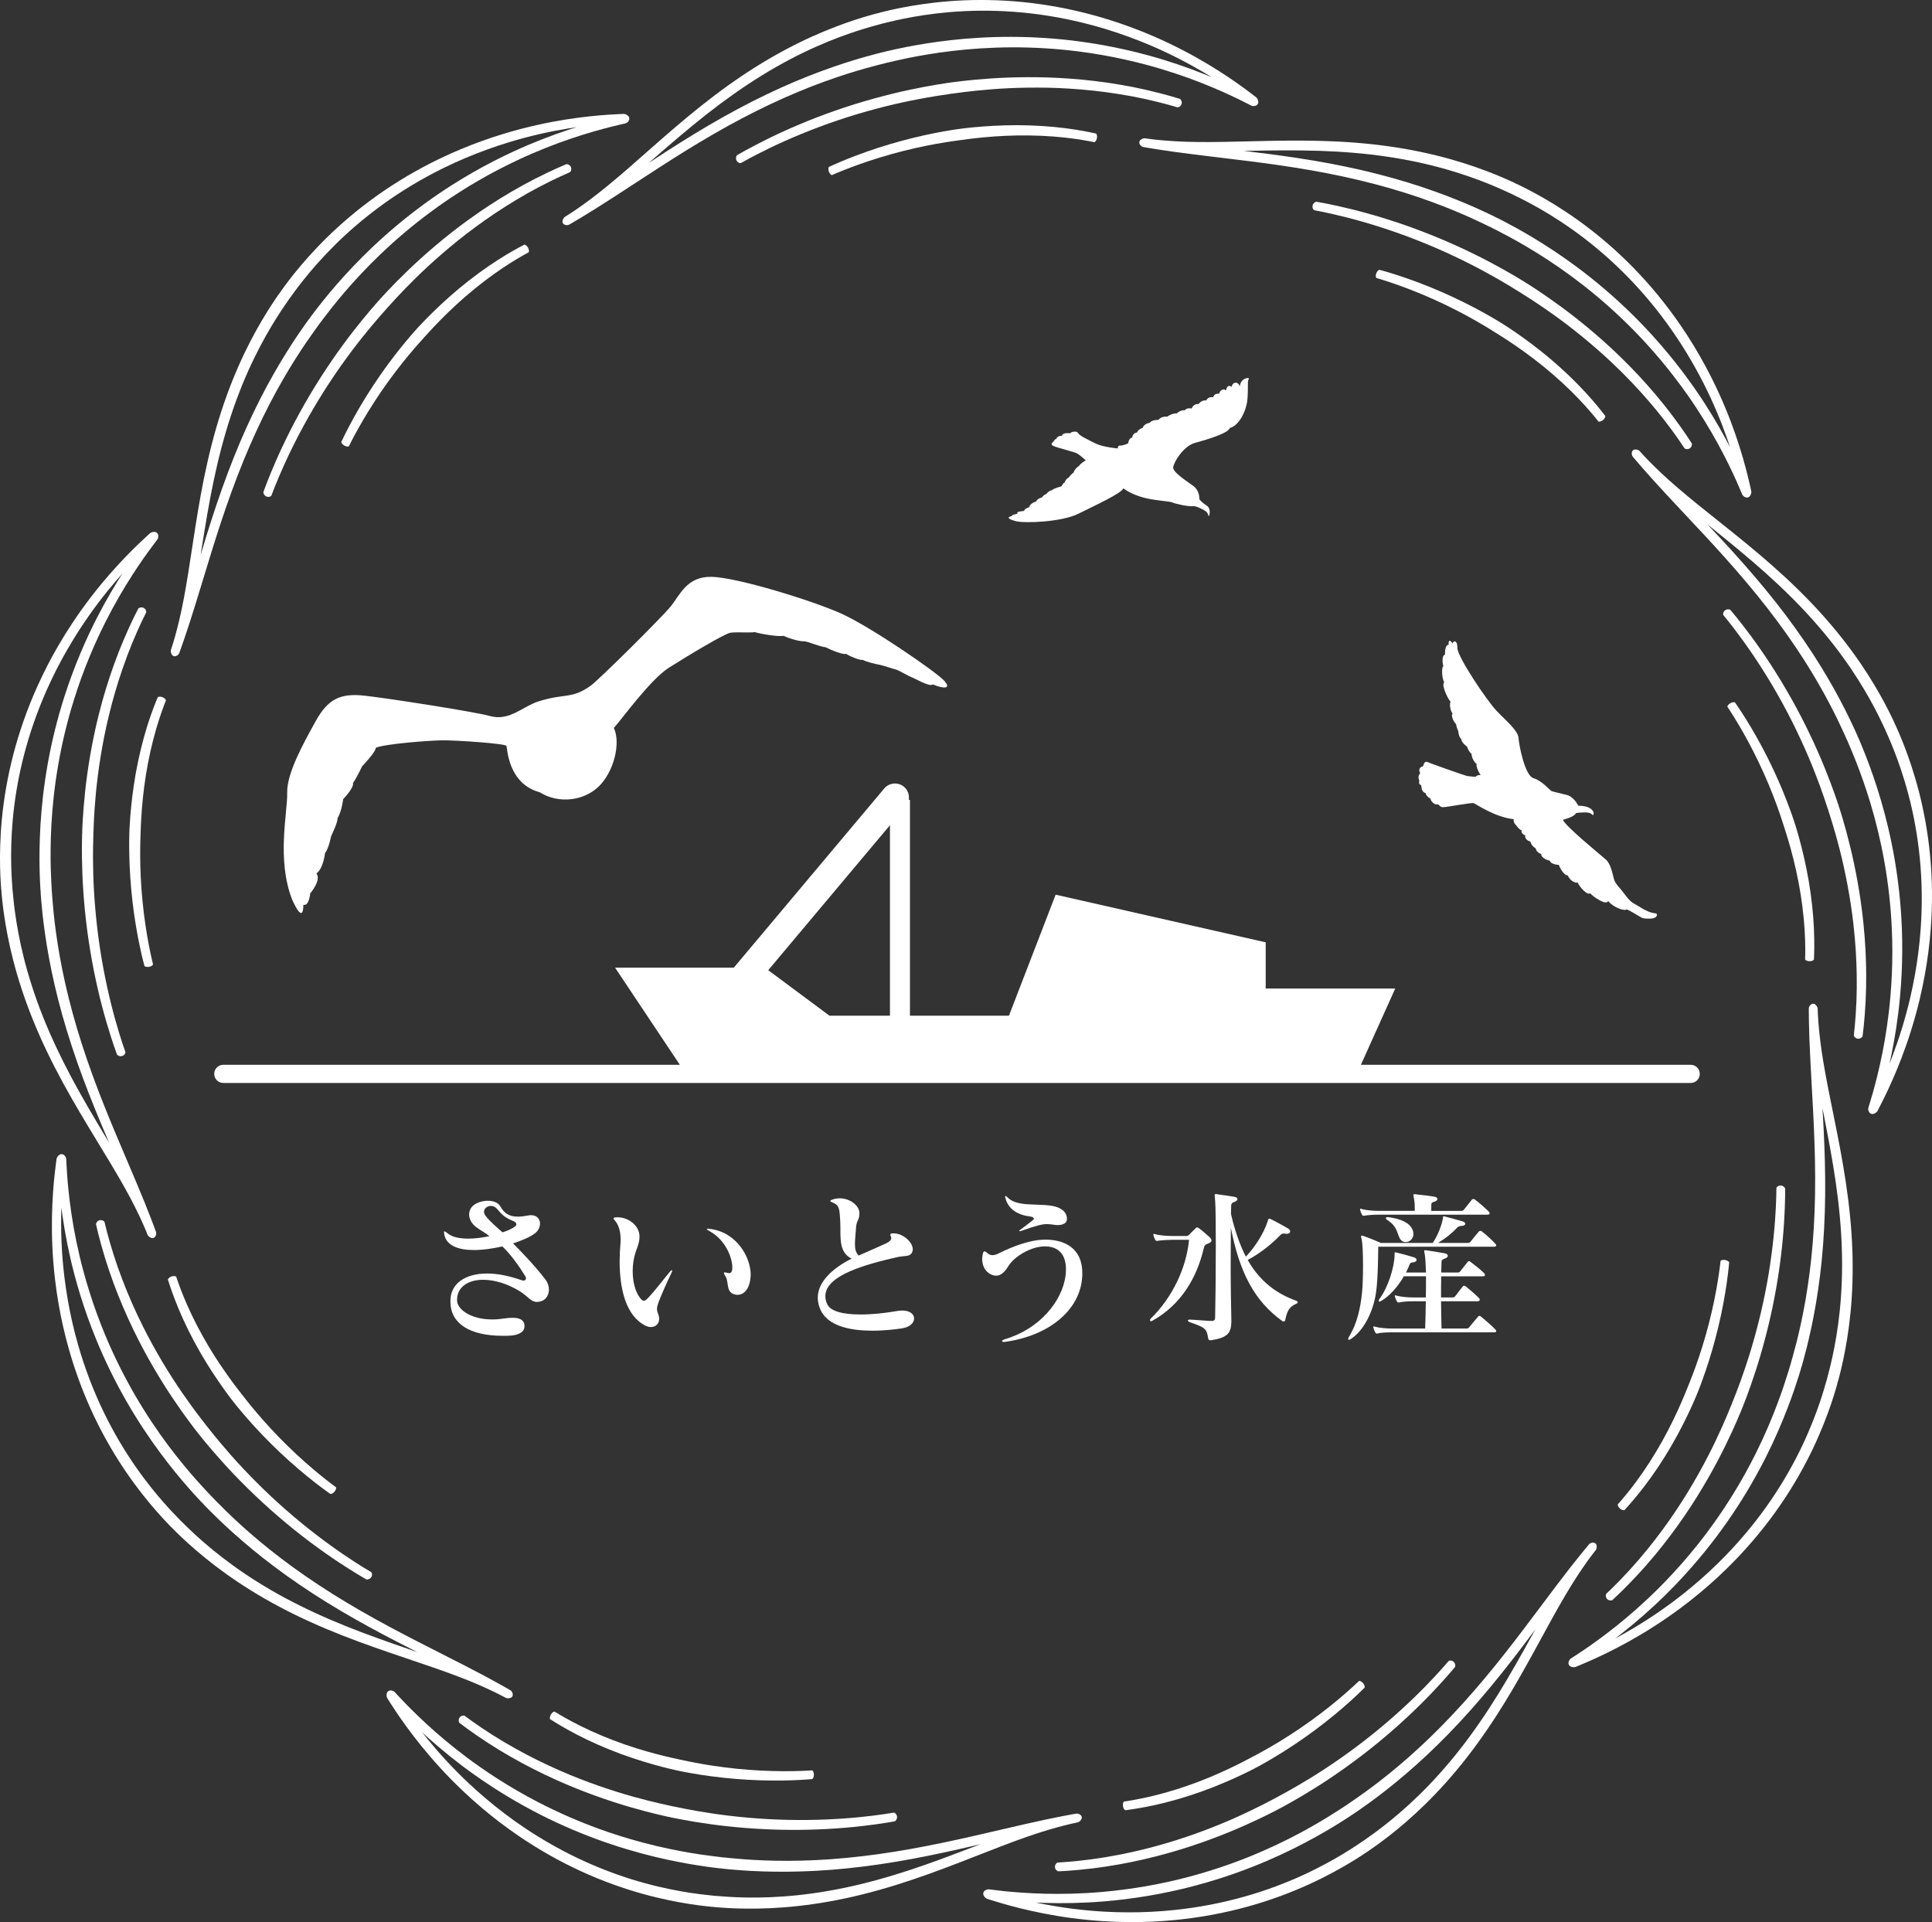
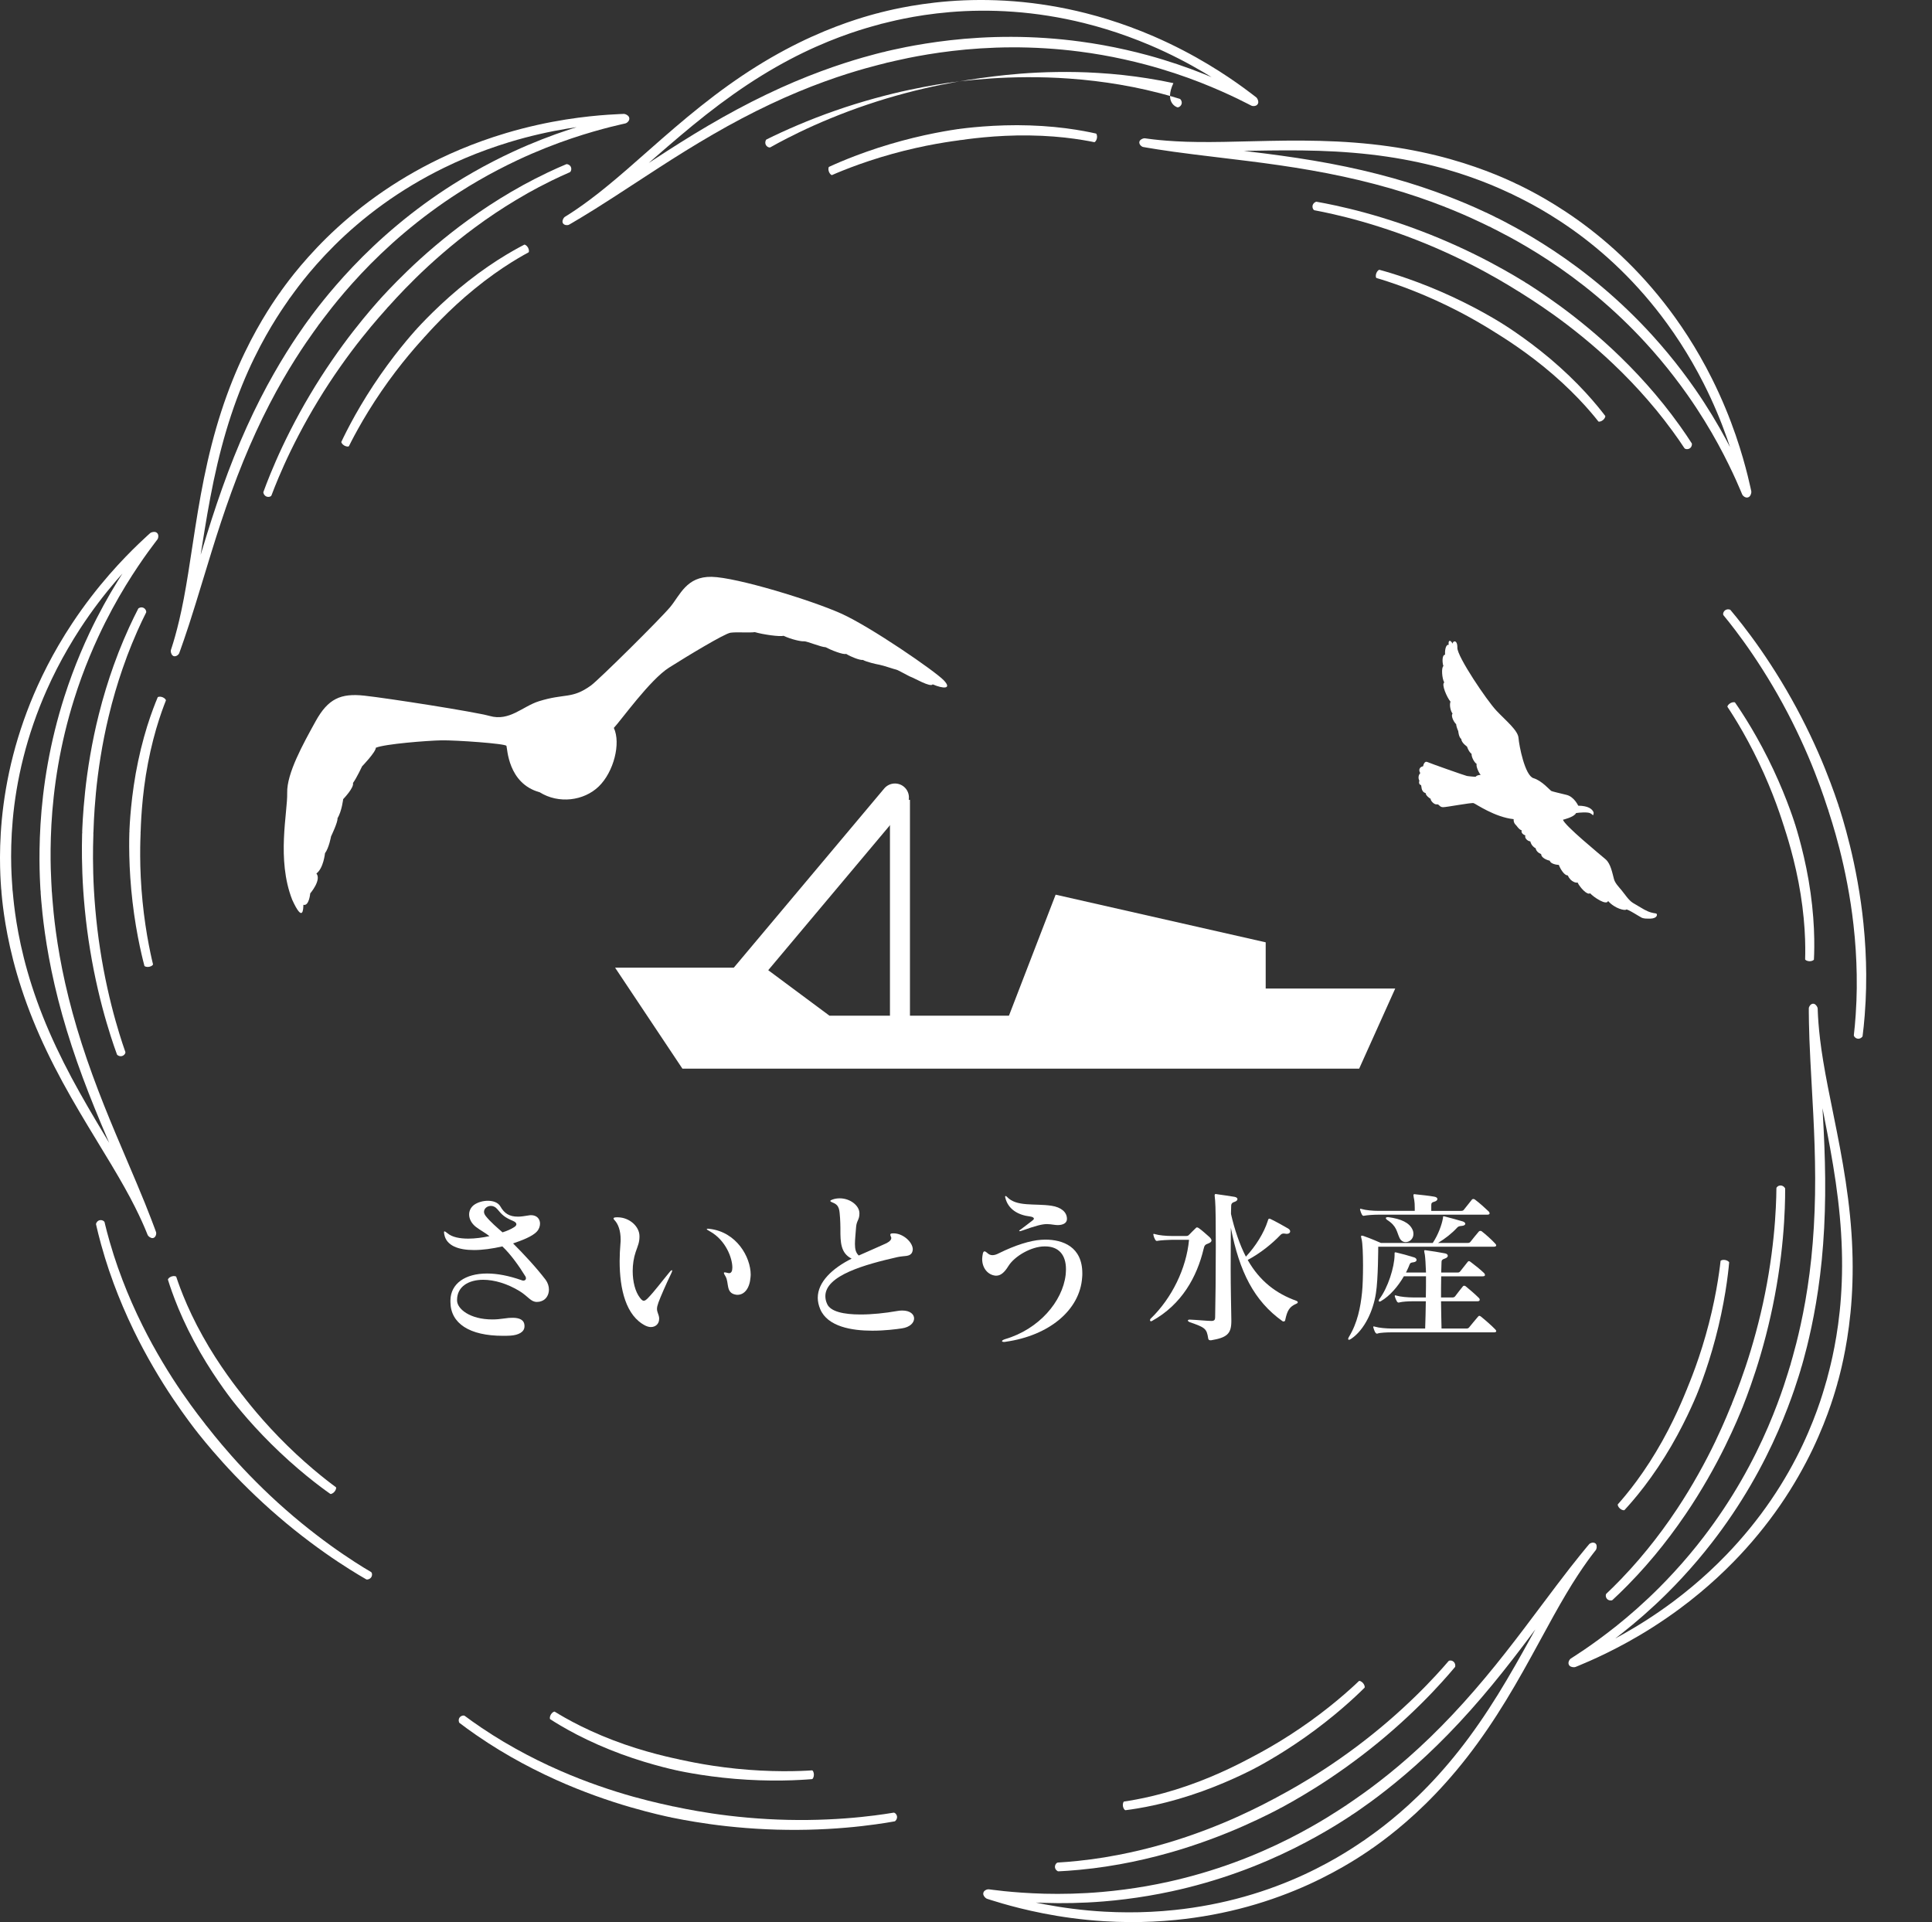
<svg xmlns="http://www.w3.org/2000/svg" version="1.1" id="レイヤー_1" x="0px" y="0px" viewBox="0 0 259.486 258.15" style="enable-background:new 0 0 259.486 258.15;" xml:space="preserve">
  <rect x="0" y="0" width="259.486" height="258.15" fill="#333333" stroke="none" />
  <style type="text/css">
	.st0{fill:#FFFFFF;}
</style>
  <g>
    <path class="st0" d="M70.442,178.142c0,0.755-0.799,1.176-1.908,1.243   c-0.356,0.022-0.688,0.022-0.999,0.022c-4.484,0-7.014-1.665-7.036-4.528v-0.266   c0.045-2.198,1.953-3.573,4.928-3.573c1.331,0,2.907,0.289,4.661,0.91   c0.066,0.022,0.133,0.044,0.2,0.044c0.2,0,0.355-0.111,0.355-0.311   c0-0.066-0.022-0.155-0.066-0.244c-0.843-1.376-1.975-2.974-3.107-4.039   c-1.354,0.311-2.663,0.488-3.818,0.488c-2.108,0-3.684-0.599-3.972-2.064   c-0.023-0.133-0.045-0.244-0.045-0.333c0-0.067,0.022-0.111,0.067-0.111   c0.066,0,0.199,0.089,0.421,0.266c0.599,0.51,1.62,0.71,2.775,0.71   c0.91,0,1.886-0.133,2.841-0.333c-0.511-0.422-1.176-0.755-1.82-1.243   c-0.599-0.466-0.91-1.088-0.91-1.665c0-0.511,0.244-0.999,0.688-1.309   c0.51-0.355,1.198-0.533,1.842-0.533c0.711,0,1.376,0.244,1.665,0.755   c0.533,0.954,1.221,1.376,2.353,1.376c0.4,0,0.866-0.067,1.376-0.155   c0.133-0.022,0.266-0.045,0.377-0.045c0.821,0,1.221,0.533,1.221,1.132   c0,0.355-0.133,0.755-0.422,1.066c-0.621,0.688-2.108,1.221-3.196,1.598   c1.376,1.376,3.085,3.196,4.372,4.883c0.289,0.399,0.444,0.866,0.444,1.309   c0,0.688-0.355,1.332-0.999,1.554c-0.244,0.089-0.444,0.111-0.621,0.111   c-0.821,0-1.132-0.71-2.308-1.443c-1.665-1.021-3.418-1.531-4.905-1.531   c-1.953,0-3.507,0.91-3.507,2.708v0.066c0,1.132,1.731,2.552,4.727,2.552   c0.511,0,1.066-0.044,1.643-0.133c0.399-0.066,0.755-0.089,1.088-0.089   c0.91,0,1.576,0.266,1.598,1.066V178.142z M69,164.847   c0.244-0.133,0.356-0.289,0.356-0.422c0-0.155-0.133-0.311-0.444-0.444   c-1.154-0.488-1.465-0.799-2.13-1.598c-0.244-0.289-0.555-0.422-0.843-0.422   c-0.488,0-0.933,0.333-0.933,0.799c0,0.178,0.089,0.377,0.244,0.577   c0.621,0.777,1.465,1.487,2.242,2.175C68.068,165.335,68.667,165.069,69,164.847   z" />
    <path class="st0" d="M88.529,177.144c0,0.666-0.488,1.087-1.11,1.087   c-0.221,0-0.466-0.066-0.71-0.177c-2.641-1.309-3.485-4.905-3.485-8.678   c0-0.799,0.044-1.598,0.111-2.397c0.022-0.177,0.022-0.355,0.022-0.511   c0-1.154-0.311-2.064-0.821-2.597c-0.089-0.089-0.133-0.155-0.133-0.222   c0-0.089,0.111-0.156,0.399-0.156h0.2c1.531,0.022,2.885,1.221,2.885,2.53   v0.067c0,0.755-0.2,1.176-0.511,2.064c-0.266,0.777-0.399,1.687-0.399,2.552   c0,1.421,0.333,2.775,0.976,3.596c0.2,0.266,0.356,0.399,0.511,0.399   c0.156,0,0.311-0.111,0.555-0.355c0.888-0.91,1.887-2.264,2.885-3.462   c0.044-0.045,0.066-0.089,0.111-0.133c0.089-0.111,0.177-0.156,0.221-0.156   c0.022,0,0.045,0.022,0.045,0.067c0,0.066-0.045,0.2-0.133,0.377   c-0.688,1.421-1.421,3.107-1.709,3.884c-0.133,0.377-0.2,0.644-0.2,0.866   c0,0.444,0.222,0.688,0.289,1.198V177.144z M98.828,173.881   c-1.376-0.222-0.888-1.598-1.376-2.442c-0.156-0.244-0.222-0.399-0.222-0.466   c0-0.066,0.022-0.089,0.111-0.089c0.089,0,0.222,0.044,0.444,0.089   c0.044,0,0.089,0.022,0.133,0.022c0.311,0,0.444-0.289,0.444-0.755   c0-1.287-0.888-3.662-2.974-4.839c-0.289-0.155-0.466-0.266-0.466-0.333   c0-0.022,0.044-0.045,0.133-0.045c0.067,0,0.156,0,0.266,0.022   c3.596,0.422,5.505,3.773,5.505,6.17c0,0.111-0.022,0.2-0.022,0.311   c-0.111,1.509-0.821,2.375-1.754,2.375   C98.983,173.903,98.916,173.903,98.828,173.881z" />
    <path class="st0" d="M120.02,165.646c1.287,0,2.575,1.198,2.575,2.153   c0,0.155-0.044,0.311-0.111,0.444c-0.333,0.577-0.976,0.377-1.975,0.599   c-4.284,0.977-9.655,2.441-9.655,5.238c0,0.333,0.067,0.688,0.244,1.066   c0.466,1.021,2.242,1.398,4.484,1.398c1.531,0,3.263-0.177,4.905-0.466   c0.244-0.044,0.466-0.066,0.688-0.066c1.066,0,1.598,0.51,1.598,1.065   c0,0.577-0.555,1.176-1.642,1.332c-0.733,0.111-2.264,0.311-3.973,0.311   c-2.752,0-5.993-0.533-6.992-2.886c-0.222-0.532-0.333-1.043-0.333-1.531   c0-2.131,1.975-3.973,4.55-5.26c-1.487-0.733-1.509-2.242-1.509-3.884v-0.266   c0-0.422-0.023-0.866-0.045-1.287c-0.089-1.065-0.044-1.731-0.976-2.086   c-0.222-0.089-0.333-0.156-0.333-0.222s0.111-0.133,0.311-0.2   c0.311-0.111,0.644-0.155,0.954-0.155c1.398,0,2.642,0.976,2.642,1.998v0.066   c0,0.821-0.378,0.932-0.444,1.776c-0.066,0.932-0.156,1.687-0.156,2.286   c0,0.688,0.111,1.176,0.511,1.554c2.064-0.888,2.375-1.066,3.507-1.554   c0.266-0.111,0.866-0.4,0.866-0.799c0-0.044-0.022-0.089-0.045-0.155   c-0.066-0.133-0.089-0.222-0.089-0.289c0-0.155,0.133-0.177,0.422-0.177H120.02z" />
    <path class="st0" d="M140.282,167.4c-1.731,0-4.017,1.287-4.861,2.664   c-0.466,0.755-0.976,1.265-1.598,1.265h-0.111   c-0.998-0.089-1.798-0.977-1.798-2.242c0-0.222,0.044-0.466,0.089-0.71   c0.044-0.222,0.133-0.311,0.222-0.311c0.089,0,0.2,0.066,0.333,0.177   c0.244,0.244,0.488,0.333,0.733,0.333c0.266,0,0.555-0.089,0.888-0.266   c2.197-1.087,4.217-1.709,5.66-1.798c0.177,0,0.355-0.022,0.555-0.022   c2.353,0,4.971,0.954,4.971,4.528c0,0.178,0,0.355-0.022,0.533   c-0.289,4.417-4.461,7.835-10.276,8.656c-0.089,0.022-0.156,0.022-0.222,0.022   c-0.177,0-0.266-0.044-0.266-0.111c0-0.066,0.133-0.177,0.422-0.266   c4.55-1.332,7.702-5.061,8.123-8.612c0.022-0.266,0.045-0.533,0.045-0.777   c0-1.931-0.977-3.063-2.797-3.063H140.282z M143.3,163.76   c-0.022,0.511-0.533,0.777-1.243,0.777c-0.156,0-0.333-0.022-0.511-0.045   c-0.333-0.044-0.621-0.089-0.91-0.089c-0.666,0-1.465,0.2-3.396,0.888   c-0.133,0.044-0.222,0.067-0.289,0.067c-0.045,0-0.067-0.022-0.067-0.045   c0-0.022,0.067-0.111,0.222-0.2c0.621-0.444,1.176-0.91,1.598-1.221   c0.111-0.089,0.155-0.155,0.155-0.222c0-0.133-0.177-0.244-0.51-0.289   c-1.554-0.178-2.952-0.932-3.329-2.53c-0.022-0.044-0.022-0.089-0.022-0.111   c0-0.089,0.044-0.111,0.066-0.111c0.044,0,0.111,0.045,0.178,0.111   c1.265,1.376,3.729,0.866,5.971,1.199c1.331,0.2,2.064,0.866,2.086,1.709   V163.76z" />
    <path class="st0" d="M157.413,166.512c-0.422,0-1.554,0.066-1.909,0.133   c-0.044,0-0.089,0.022-0.111,0.022c-0.111,0-0.178-0.067-0.244-0.177   c-0.089-0.156-0.178-0.355-0.222-0.577c-0.022-0.044-0.022-0.089-0.022-0.133   c0-0.045,0.022-0.067,0.066-0.067s0.089,0.022,0.178,0.044   c0.51,0.155,1.465,0.244,2.264,0.244h1.886c0.178,0,0.289-0.022,0.444-0.2   c0.2-0.222,0.599-0.599,0.821-0.821c0.066-0.089,0.133-0.133,0.221-0.133   c0.067,0,0.133,0.044,0.244,0.111c0.422,0.289,1.043,0.866,1.376,1.154   c0.2,0.177,0.311,0.355,0.311,0.488c0,0.155-0.133,0.289-0.421,0.4   c-0.444,0.155-0.533,0.266-0.644,0.755c-0.888,3.707-2.908,7.436-6.925,9.655   c-0.044,0.022-0.089,0.045-0.133,0.045c-0.089,0-0.133-0.067-0.133-0.155   c0-0.067,0.022-0.155,0.111-0.222c2.819-2.73,4.772-6.725,5.127-10.565H157.413z    M162.562,180.007c-0.178,0-0.266-0.089-0.289-0.244   c-0.2-1.309-0.378-1.465-2.508-2.197c-0.133-0.067-0.222-0.133-0.222-0.2   c0-0.089,0.089-0.133,0.244-0.133h0.044c1.043,0.044,2.33,0.177,2.863,0.177   c0.4,0,0.511-0.155,0.511-0.488c0.044-1.864,0.089-5.948,0.089-9.5   c0-2.907-0.022-5.482-0.089-6.148c-0.022-0.355-0.066-0.577-0.066-0.71   c0-0.155,0.044-0.2,0.155-0.2c0.067,0,0.156,0.022,0.289,0.045   c0.599,0.089,1.443,0.2,2.22,0.333c0.266,0.044,0.4,0.177,0.4,0.311   s-0.133,0.289-0.422,0.377c-0.355,0.111-0.421,0.311-0.421,0.511   c0,0.289-0.023,0.577-0.023,0.866v0.244c0.466,2.064,1.177,4.151,1.998,5.727   c1.309-1.398,2.419-3.174,2.93-4.772c0.066-0.244,0.111-0.333,0.222-0.333   c0.044,0,0.111,0.022,0.199,0.066c0.644,0.311,1.731,0.91,2.331,1.265   c0.177,0.111,0.266,0.244,0.266,0.377c0,0.177-0.155,0.333-0.444,0.333   c-0.066,0-0.133,0-0.2-0.022c-0.089,0-0.155-0.022-0.222-0.022   c-0.199,0-0.333,0.066-0.488,0.244c-1.088,1.132-2.642,2.397-4.351,3.307   c1.62,2.863,3.862,4.528,6.525,5.482c0.111,0.045,0.2,0.111,0.2,0.2   c0,0.066-0.044,0.133-0.2,0.2c-0.932,0.4-1.221,0.932-1.487,2.197   c-0.022,0.133-0.111,0.177-0.2,0.177c-0.066,0-0.133,0-0.177-0.044   c-3.818-2.73-5.771-6.636-6.925-12.541c0,1.731-0.022,3.64-0.022,5.482   c0,2.664,0.067,5.194,0.089,6.88v0.266c-0.022,1.598-0.577,2.131-2.708,2.486   H162.562z" />
    <path class="st0" d="M185.109,167.444c0,0,0,4.35-0.311,6.259   c-0.355,2.331-1.531,4.883-3.285,6.082c-0.044,0.022-0.067,0.044-0.111,0.067   c-0.089,0.066-0.177,0.089-0.221,0.089c-0.067,0-0.111-0.044-0.111-0.111   c0-0.066,0.044-0.177,0.111-0.289c1.132-1.842,1.553-3.973,1.753-5.948   c0.089-0.821,0.133-2.264,0.133-3.64c0-1.554-0.066-3.018-0.177-3.462   c-0.045-0.2-0.089-0.355-0.089-0.422c0-0.089,0.044-0.111,0.111-0.111   c0.044,0,0.111,0,0.221,0.044c0.977,0.333,2.02,0.799,2.331,0.932h6.969   c0.755-1.132,1.221-2.486,1.354-3.263c0.022-0.045,0.022-0.089,0.022-0.133   v-0.067c0-0.066,0-0.111,0.089-0.111c0.044,0,0.089,0,0.156,0.022   c0.754,0.2,1.687,0.444,2.419,0.666c0.2,0.067,0.333,0.2,0.333,0.311   c0,0.133-0.156,0.266-0.488,0.289c-0.378,0.022-0.488,0.111-0.599,0.222   c-0.711,0.777-1.62,1.487-2.575,2.064h3.995c0.155,0,0.289-0.045,0.377-0.178   c0.355-0.444,0.755-0.954,1.088-1.332c0.066-0.089,0.155-0.111,0.222-0.111   c0.066,0,0.155,0.022,0.221,0.089c0.488,0.377,1.243,1.043,1.776,1.62   c0.066,0.067,0.133,0.155,0.133,0.244s-0.089,0.177-0.333,0.177H185.109z    M185.176,163.138c-0.733,0-1.554,0.066-1.909,0.133   c-0.044,0-0.089,0.022-0.111,0.022c-0.111,0-0.177-0.066-0.244-0.177   c-0.089-0.155-0.156-0.355-0.222-0.577c-0.022-0.045-0.022-0.089-0.022-0.133   s0.022-0.067,0.066-0.067c0.044,0,0.089,0.022,0.178,0.045   c0.51,0.155,1.465,0.244,2.264,0.244h4.839c0-0.133,0-0.266,0-0.399   c0-0.466-0.022-0.777-0.067-1.043c-0.066-0.355-0.111-0.555-0.111-0.666   c0-0.111,0.044-0.133,0.156-0.133c0.044,0,0.111,0.022,0.177,0.022   c0.843,0.089,1.709,0.177,2.464,0.311c0.289,0.044,0.421,0.177,0.421,0.311   c0,0.155-0.133,0.289-0.444,0.377c-0.289,0.066-0.378,0.177-0.378,0.444v0.777   h4.018c0.177,0,0.289-0.044,0.377-0.177c0.377-0.488,0.688-0.866,1.043-1.309   c0.066-0.089,0.133-0.111,0.221-0.111c0.067,0,0.133,0.022,0.222,0.089   c0.621,0.466,1.31,1.087,1.843,1.598c0.066,0.066,0.111,0.155,0.111,0.244   c0,0.089-0.066,0.177-0.311,0.177H185.176z M186.996,178.941   c-0.755,0-1.665,0.045-1.953,0.155c-0.044,0.022-0.066,0.022-0.111,0.022   c-0.089,0-0.178-0.089-0.244-0.2c-0.089-0.155-0.156-0.377-0.222-0.577   c-0.022-0.044-0.022-0.089-0.022-0.133c0-0.044,0.022-0.066,0.066-0.066   s0.089,0.022,0.178,0.044c0.511,0.155,1.509,0.244,2.286,0.244h4.439   c0.044-1.11,0.066-2.397,0.089-3.662h-1.643c-0.733,0-1.487,0.044-1.909,0.155   c-0.022,0-0.066,0.022-0.089,0.022c-0.111,0-0.2-0.066-0.266-0.2   c-0.089-0.155-0.178-0.355-0.244-0.577c0-0.045-0.022-0.089-0.022-0.111   c0-0.067,0.022-0.089,0.089-0.089c0.023,0,0.089,0.022,0.156,0.045   c0.511,0.155,1.487,0.244,2.286,0.244h1.643   c0.022-0.999,0.022-1.975,0.022-2.841h-2.975   c-0.754,1.309-1.864,2.641-3.107,3.352c-0.067,0.022-0.111,0.044-0.156,0.044   c-0.066,0-0.111-0.044-0.111-0.111c0-0.044,0.022-0.133,0.066-0.2   c1.176-1.532,2.042-4.328,2.064-5.926v-0.266c0-0.066,0.022-0.111,0.089-0.111   c0.045,0,0.089,0,0.156,0.022c0.666,0.155,1.665,0.422,2.419,0.666   c0.178,0.067,0.289,0.2,0.289,0.333s-0.111,0.266-0.399,0.311   c-0.311,0.044-0.444,0.044-0.555,0.333c-0.111,0.333-0.289,0.666-0.466,1.043   h2.686c-0.044-1.088-0.089-1.953-0.156-2.397   c-0.044-0.244-0.089-0.4-0.089-0.488c0-0.089,0.044-0.111,0.111-0.111   c0.045,0,0.111,0.022,0.2,0.022c0.644,0.089,1.82,0.266,2.464,0.4   c0.266,0.044,0.399,0.177,0.399,0.333c0,0.133-0.133,0.289-0.421,0.377   c-0.355,0.111-0.422,0.244-0.422,0.444c-0.022,0.488-0.022,0.977-0.044,1.421   h2.22c0.133,0,0.222-0.022,0.333-0.155c0.289-0.377,0.733-0.932,0.999-1.265   c0.044-0.067,0.111-0.111,0.177-0.111c0.066,0,0.133,0.044,0.222,0.111   c0.599,0.444,1.288,0.999,1.798,1.487c0.089,0.089,0.133,0.2,0.133,0.266   c0,0.111-0.089,0.177-0.311,0.177h-5.571c-0.022,1.021-0.022,1.931-0.022,2.841   h1.509c0.156,0,0.289-0.022,0.4-0.177c0.266-0.355,0.71-0.932,1.021-1.309   c0.045-0.067,0.111-0.089,0.178-0.089c0.066,0,0.133,0.022,0.222,0.089   c0.444,0.355,1.265,1.065,1.753,1.554c0.089,0.089,0.111,0.155,0.111,0.244   c0,0.111-0.089,0.2-0.289,0.2h-4.905c0,1.154,0.044,2.33,0.066,3.662h3.307   c0.178,0,0.289-0.022,0.399-0.155c0.289-0.355,0.777-0.954,1.199-1.443   c0.066-0.066,0.111-0.111,0.177-0.111s0.133,0.044,0.222,0.111   c0.555,0.444,1.42,1.199,1.909,1.709c0.066,0.067,0.133,0.155,0.133,0.244   c0,0.089-0.089,0.155-0.289,0.155H186.996z M186.463,163.471   c1.709,0.222,2.863,0.755,3.263,1.709c0.089,0.2,0.111,0.377,0.111,0.555   c0,0.644-0.511,1.088-1.043,1.088c-0.311,0-0.621-0.155-0.821-0.555   c-0.399-0.843-0.355-1.598-1.687-2.441c-0.089-0.067-0.155-0.155-0.155-0.222   c0-0.066,0.066-0.133,0.244-0.133H186.463z" />
  </g>
  <g>
    <path class="st0" d="M247.893,158.665c-0.461-3.064-1.053-6.04-1.608-8.778   c-0.559-2.741-1.063-5.246-1.412-7.381c-0.356-2.134-0.542-3.891-0.637-5.124   c-0.096-1.232-0.097-1.937-0.103-1.937c-0.005-0.171-0.211-0.528-0.476-0.619   c-0.041-0.014-0.082-0.022-0.126-0.022c-0.039-0.001-0.078,0.005-0.117,0.016   c-0.27,0.071-0.472,0.391-0.473,0.619c-0.001,0.004-0.018,2.786,0.21,7.007   l0.393,7.269c0.136,2.681,0.245,5.57,0.25,8.5   c0.009,2.927-0.097,5.892-0.327,8.708c-0.226,2.813-0.58,5.47-0.987,7.781   c-0.811,4.624-1.805,7.842-1.936,8.323c-0.025,0.09-0.045,0.174-0.064,0.256   c-0.028,0.077-0.058,0.159-0.082,0.247c-0.157,0.476-1.042,3.72-2.932,8.12   c-0.944,2.197-2.15,4.672-3.609,7.207c-1.458,2.535-3.17,5.125-5.048,7.571   c-1.247,1.629-2.566,3.196-3.908,4.654c-0.67,0.735-1.349,1.44-2.022,2.117   c-2.02,2.027-4.022,3.773-5.79,5.186c-3.518,2.799-6.069,4.321-6.096,4.357   c-0.235,0.149-0.439,0.585-0.268,0.861c0.125,0.302,0.678,0.363,0.883,0.28   c0.004-0.004,0.722-0.284,1.969-0.835c1.247-0.553,3.023-1.389,5.105-2.541   c2.083-1.152,4.466-2.633,6.909-4.441c0.9-0.666,1.809-1.375,2.71-2.127   c1.547-1.285,3.079-2.69,4.539-4.186c2.316-2.365,4.445-4.96,6.242-7.57   c1.799-2.607,3.262-5.221,4.383-7.561c2.238-4.698,3.138-8.238,3.291-8.718   c0.027-0.095,0.049-0.187,0.066-0.275c0.03-0.086,0.061-0.177,0.085-0.272   c0.118-0.487,1.137-4.003,1.633-9.045c0.251-2.517,0.359-5.403,0.249-8.42   C248.686,164.871,248.358,161.725,247.893,158.665z M247.091,176.104   c-0.512,4.928-1.528,8.355-1.65,8.866c-0.024,0.094-0.045,0.184-0.064,0.27   c-0.028,0.084-0.056,0.17-0.082,0.264c-0.161,0.502-1.023,3.966-3.183,8.55   c-1.078,2.287-2.491,4.836-4.231,7.383c-1.734,2.55-3.796,5.09-6.042,7.41   c-1.463,1.515-3.003,2.939-4.557,4.236c-0.83,0.693-1.66,1.35-2.486,1.97   c-2.378,1.783-4.703,3.247-6.735,4.389c-0.382,0.215-0.753,0.417-1.113,0.61   c0.301-0.228,0.607-0.467,0.924-0.716c1.814-1.429,3.869-3.198,5.941-5.252   c0.697-0.69,1.396-1.41,2.09-2.16c1.373-1.479,2.724-3.065,4.005-4.716   c1.931-2.484,3.695-5.117,5.198-7.698c1.505-2.578,2.749-5.097,3.723-7.33   c1.95-4.472,2.866-7.756,3.017-8.209c0.024-0.089,0.046-0.175,0.064-0.259   c0.031-0.08,0.06-0.163,0.087-0.253c0.123-0.457,1.114-3.728,1.909-8.432   c0.4-2.349,0.746-5.051,0.956-7.908c0.217-2.855,0.303-5.863,0.276-8.822   c-0.025-2.962-0.154-5.878-0.31-8.574l-0.051-0.886l0.238,1.211   c0.535,2.737,1.103,5.696,1.541,8.725c0.438,3.028,0.738,6.126,0.824,9.09   C247.472,170.823,247.349,173.646,247.091,176.104z" />
    <path class="st0" d="M238.588,159.591c-0.003,0,0.006,1.736-0.187,4.379   c-0.189,2.639-0.617,6.188-1.339,9.753c-0.707,3.569-1.71,7.143-2.629,9.869   c-0.914,2.729-1.706,4.617-1.817,4.902c-0.021,0.054-0.036,0.105-0.05,0.154   c-0.024,0.044-0.049,0.091-0.069,0.143c-0.12,0.284-0.861,2.189-2.117,4.814   c-1.251,2.621-3.06,5.942-5.138,9.062c-1.273,1.927-2.645,3.775-3.954,5.383   c-0.81,1.001-1.596,1.911-2.312,2.696c-1.848,2.034-3.201,3.264-3.221,3.29   c-0.123,0.117-0.128,0.48,0.094,0.718c0.221,0.238,0.62,0.232,0.716,0.14   c0.016-0.023,1.415-1.266,3.328-3.326c0.734-0.786,1.537-1.698,2.371-2.699   c1.358-1.633,2.784-3.514,4.112-5.473c2.152-3.156,4.029-6.519,5.327-9.172   c1.305-2.653,2.075-4.575,2.188-4.843c0.022-0.052,0.038-0.103,0.05-0.154   c0.025-0.046,0.05-0.094,0.072-0.146c0.104-0.272,0.887-2.193,1.788-4.973   c0.906-2.778,1.888-6.424,2.566-10.061c0.696-3.635,1.092-7.245,1.253-9.935   c0.169-2.689,0.138-4.459,0.142-4.46c0-0.127-0.263-0.421-0.588-0.432   C238.852,159.207,238.59,159.43,238.588,159.591z" />
    <path class="st0" d="M231.086,169.368c0,0-0.105,1.042-0.359,2.615   c-0.251,1.573-0.664,3.676-1.211,5.78c-0.539,2.106-1.209,4.212-1.793,5.82   c-0.579,1.609-1.055,2.725-1.121,2.895c-0.013,0.031-0.02,0.062-0.026,0.092   c-0.016,0.025-0.031,0.052-0.045,0.083c-0.071,0.167-0.512,1.298-1.231,2.861   c-0.718,1.564-1.722,3.558-2.865,5.451c-1.13,1.9-2.392,3.693-3.401,4.979   c-1.007,1.289-1.739,2.084-1.737,2.086c-0.067,0.074,0.031,0.359,0.273,0.577   c0.242,0.218,0.557,0.265,0.61,0.206c-0.003-0.002,0.767-0.806,1.826-2.111   c1.06-1.301,2.389-3.117,3.582-5.04c1.207-1.917,2.27-3.937,3.03-5.519   c0.762-1.582,1.23-2.722,1.297-2.882c0.013-0.031,0.021-0.063,0.025-0.094   c0.019-0.026,0.035-0.054,0.047-0.085c0.065-0.16,0.527-1.305,1.09-2.955   c0.566-1.65,1.211-3.811,1.723-5.969c0.517-2.158,0.902-4.309,1.127-5.92   c0.228-1.61,0.314-2.681,0.314-2.681c0.01-0.077-0.234-0.288-0.554-0.337   C231.368,169.171,231.095,169.27,231.086,169.368z" />
    <path class="st0" d="M214.338,208.173c0.106-0.134,0.179-0.538,0.034-0.779   c-0.022-0.037-0.048-0.07-0.081-0.097c-0.03-0.026-0.064-0.048-0.1-0.063   c-0.253-0.12-0.614-0.006-0.761,0.169c-0.004,0.003-1.806,2.121-4.349,5.497   l-4.379,5.818c-1.622,2.141-3.397,4.424-5.277,6.671   c-1.876,2.248-3.861,4.453-5.846,6.463c-1.979,2.011-3.958,3.82-5.752,5.332   c-3.59,3.025-6.418,4.854-6.827,5.139c-0.076,0.053-0.145,0.105-0.213,0.155   c-0.072,0.041-0.146,0.085-0.221,0.137c-0.426,0.264-3.187,2.184-7.462,4.345   c-2.134,1.078-4.649,2.202-7.397,3.208c-2.747,1.006-5.724,1.891-8.736,2.557   c-2.003,0.447-4.022,0.797-5.988,1.051c-0.986,0.131-1.96,0.235-2.912,0.319   c-2.85,0.252-5.508,0.3-7.771,0.243c-4.494-0.121-7.425-0.599-7.469-0.589   c-0.275-0.036-0.712,0.166-0.758,0.487c-0.099,0.311,0.286,0.715,0.495,0.782   c0.006-0.001,0.735,0.248,2.044,0.628c1.31,0.379,3.207,0.883,5.542,1.341   c2.336,0.458,5.113,0.86,8.148,1.046c1.118,0.069,2.271,0.111,3.446,0.115   c2.012,0.011,4.09-0.08,6.173-0.287c3.296-0.323,6.598-0.944,9.654-1.792   c3.055-0.842,5.857-1.908,8.22-2.983c4.734-2.166,7.696-4.304,8.122-4.573   c0.081-0.055,0.158-0.112,0.227-0.169c0.078-0.047,0.16-0.097,0.24-0.154   c0.403-0.297,3.441-2.341,7.057-5.886c1.806-1.768,3.743-3.91,5.596-6.293   c1.858-2.381,3.628-5,5.239-7.642c1.616-2.643,3.076-5.303,4.414-7.757   c1.336-2.458,2.561-4.7,3.67-6.559c1.103-1.861,2.09-3.327,2.81-4.332   C213.889,208.718,214.343,208.178,214.338,208.173z M205.614,219.918   c-1.351,2.44-2.82,5.071-4.432,7.673c-1.61,2.602-3.37,5.168-5.207,7.495   c-1.833,2.327-3.737,4.413-5.514,6.131c-3.555,3.449-6.533,5.426-6.954,5.739   c-0.079,0.057-0.152,0.112-0.222,0.166c-0.075,0.046-0.152,0.095-0.232,0.149   c-0.445,0.281-3.33,2.385-7.931,4.514c-2.296,1.061-5.017,2.11-7.988,2.945   c-2.969,0.841-6.183,1.463-9.398,1.796c-2.096,0.22-4.193,0.32-6.218,0.313   c-1.081-0.002-2.14-0.034-3.172-0.091c-2.968-0.165-5.691-0.541-7.982-0.975   c-0.43-0.081-0.844-0.165-1.243-0.249c0.376,0.018,0.764,0.034,1.167,0.046   c2.308,0.075,5.019,0.043,7.929-0.196c0.978-0.08,1.977-0.182,2.99-0.31   c2.003-0.249,4.059-0.595,6.103-1.036c3.078-0.662,6.122-1.546,8.934-2.559   c2.81-1.008,5.382-2.142,7.564-3.229c4.366-2.178,7.177-4.108,7.583-4.359   c0.076-0.052,0.148-0.105,0.215-0.158c0.075-0.041,0.15-0.087,0.229-0.138   c0.388-0.271,3.248-2.143,6.876-5.24c1.814-1.544,3.813-3.394,5.81-5.447   c2-2.049,3.998-4.299,5.879-6.583c1.885-2.285,3.662-4.601,5.279-6.765   l0.531-0.711L205.614,219.918z" />
    <path class="st0" d="M150.818,242.572c0.046,0.323,0.257,0.561,0.335,0.55   c-0.001-0.003,1.106-0.125,2.754-0.442c1.649-0.313,3.831-0.853,5.981-1.558   c2.155-0.695,4.267-1.558,5.865-2.282c1.598-0.723,2.69-1.296,2.843-1.376   c0.03-0.016,0.056-0.035,0.08-0.056c0.031-0.008,0.061-0.019,0.09-0.035   c0.153-0.082,1.241-0.662,2.732-1.566c1.492-0.902,3.373-2.145,5.151-3.471   c1.782-1.323,3.458-2.726,4.665-3.817c1.209-1.089,1.963-1.855,1.963-1.855   c0.056-0.052,0.006-0.37-0.207-0.614c-0.215-0.243-0.486-0.343-0.556-0.274   c0,0-0.75,0.732-1.955,1.776c-1.203,1.046-2.87,2.392-4.64,3.656   c-1.766,1.268-3.63,2.452-5.109,3.311c-1.477,0.861-2.557,1.413-2.717,1.499   c-0.029,0.015-0.056,0.034-0.079,0.053c-0.03,0.009-0.059,0.02-0.088,0.035   c-0.161,0.084-1.225,0.667-2.779,1.403c-1.553,0.738-3.603,1.621-5.694,2.337   c-2.086,0.727-4.203,1.293-5.803,1.628c-1.598,0.339-2.671,0.476-2.67,0.48   C150.882,241.967,150.773,242.249,150.818,242.572z" />
    <path class="st0" d="M141.69,250.762c0.016,0.325,0.326,0.575,0.458,0.567   c0.028-0.005,1.899-0.059,4.689-0.403c1.068-0.13,2.269-0.311,3.552-0.542   c2.09-0.377,4.393-0.898,6.669-1.547c3.678-1.033,7.277-2.405,9.975-3.605   c2.705-1.196,4.529-2.175,4.788-2.308c0.05-0.026,0.095-0.055,0.137-0.086   c0.049-0.019,0.099-0.04,0.149-0.065c0.255-0.142,2.089-1.112,4.563-2.666   c2.478-1.549,5.57-3.715,8.426-6.068c2.867-2.341,5.489-4.855,7.343-6.813   c1.856-1.953,2.972-3.33,2.976-3.327c0.081-0.097,0.068-0.492-0.173-0.709   c-0.24-0.218-0.583-0.213-0.689-0.092c-0.004-0.002-1.111,1.336-2.959,3.236   c-1.841,1.902-4.449,4.347-7.292,6.618c-2.833,2.284-5.896,4.381-8.35,5.88   c-2.452,1.505-4.271,2.446-4.539,2.594c-0.051,0.027-0.095,0.057-0.137,0.086   c-0.047,0.018-0.096,0.038-0.145,0.065c-0.274,0.141-2.065,1.125-4.713,2.33   c-2.642,1.205-6.162,2.591-9.759,3.643c-2.214,0.658-4.453,1.189-6.489,1.579   c-1.264,0.246-2.451,0.437-3.505,0.576c-2.724,0.366-4.55,0.438-4.583,0.445   C141.91,250.161,141.674,250.437,141.69,250.762z" />
-     <path class="st0" d="M142.876,245.187c1.196-0.306,1.891-0.428,1.89-0.435   c0.167-0.035,0.484-0.297,0.528-0.575c0.006-0.043,0.008-0.085,0-0.127   c-0.006-0.039-0.018-0.077-0.036-0.112c-0.117-0.254-0.466-0.401-0.691-0.361   c-0.005-0.001-2.746,0.46-6.866,1.407l-7.097,1.636   c-2.62,0.596-5.448,1.203-8.333,1.716c-2.881,0.517-5.82,0.932-8.632,1.196   c-2.809,0.269-5.487,0.384-7.834,0.388c-4.696,0.012-8.037-0.407-8.534-0.45   c-0.093-0.008-0.18-0.013-0.263-0.018c-0.081-0.014-0.167-0.029-0.258-0.038   c-0.496-0.07-3.845-0.376-8.508-1.467c-2.328-0.547-4.977-1.303-7.728-2.299   c-2.752-0.995-5.6-2.231-8.336-3.656c-1.822-0.946-3.593-1.974-5.263-3.042   c-0.839-0.534-1.652-1.079-2.436-1.627c-2.346-1.638-4.412-3.309-6.11-4.806   c-3.365-2.981-5.305-5.231-5.345-5.252c-0.187-0.205-0.652-0.332-0.894-0.113   c-0.276,0.174-0.239,0.73-0.123,0.917c0.005,0.003,0.404,0.662,1.163,1.795   c0.76,1.133,1.891,2.739,3.385,4.59c1.496,1.852,3.367,3.944,5.572,6.037   c0.812,0.771,1.668,1.544,2.565,2.302c1.535,1.302,3.184,2.567,4.913,3.746   c2.733,1.871,5.661,3.518,8.546,4.832c2.882,1.318,5.712,2.306,8.214,2.999   c2.506,0.694,4.676,1.106,6.277,1.353c1.601,0.249,2.633,0.335,2.886,0.367   c0.098,0.009,0.193,0.015,0.283,0.016c0.09,0.014,0.184,0.029,0.283,0.037   c0.5,0.031,4.141,0.419,9.192,0.026c2.521-0.194,5.381-0.591,8.332-1.226   c2.953-0.629,5.992-1.502,8.924-2.49c2.936-0.985,5.765-2.086,8.368-3.102   c2.605-1.023,4.986-1.95,7.03-2.66   C139.98,245.976,141.679,245.493,142.876,245.187z M130.531,248.128   c-2.606,1.001-5.422,2.069-8.328,3.027c-2.906,0.959-5.903,1.793-8.806,2.396   c-2.9,0.606-5.7,0.98-8.165,1.156c-4.941,0.357-8.495-0.042-9.018-0.075   c-0.098-0.007-0.189-0.012-0.278-0.014c-0.087-0.013-0.177-0.025-0.274-0.035   c-0.522-0.071-4.085-0.314-8.977-1.641c-2.442-0.661-5.2-1.61-8.012-2.88   c-2.814-1.264-5.675-2.854-8.353-4.664c-1.746-1.178-3.416-2.449-4.963-3.756   c-0.826-0.696-1.617-1.401-2.372-2.107c-2.168-2.034-4.012-4.071-5.488-5.876   c-0.278-0.339-0.542-0.669-0.793-0.99c0.277,0.257,0.565,0.517,0.865,0.786   c1.721,1.54,3.818,3.258,6.201,4.945c0.802,0.568,1.632,1.13,2.49,1.684   c1.694,1.097,3.492,2.153,5.341,3.129c2.783,1.471,5.683,2.751,8.488,3.782   c2.802,1.032,5.499,1.82,7.869,2.389c4.745,1.14,8.139,1.467,8.611,1.536   c0.093,0.009,0.181,0.015,0.268,0.018c0.083,0.016,0.171,0.029,0.263,0.04   c0.471,0.042,3.866,0.445,8.637,0.406c2.382-0.017,5.103-0.151,7.952-0.441   c2.849-0.285,5.826-0.725,8.736-1.265c2.913-0.539,5.763-1.172,8.394-1.787   l0.865-0.203L130.531,248.128z" />
    <path class="st0" d="M91.439,236.347c-0.033-0.007-0.065-0.009-0.095-0.01   c-0.029-0.012-0.057-0.023-0.089-0.03c-0.178-0.04-1.367-0.277-3.032-0.712   c-1.664-0.433-3.801-1.075-5.863-1.871c-2.067-0.783-4.052-1.713-5.492-2.483   c-1.443-0.767-2.354-1.351-2.355-1.348c-0.085-0.054-0.349,0.092-0.522,0.368   c-0.172,0.276-0.164,0.595-0.097,0.637c0.001-0.003,0.927,0.616,2.394,1.432   c1.465,0.819,3.483,1.81,5.584,2.651c2.097,0.855,4.27,1.55,5.96,2.022   c1.689,0.475,2.894,0.735,3.062,0.774c0.033,0.008,0.065,0.01,0.097,0.009   c0.029,0.013,0.059,0.024,0.093,0.032c0.17,0.034,1.375,0.292,3.099,0.557   c1.722,0.268,3.962,0.528,6.177,0.653c2.214,0.133,4.4,0.133,6.025,0.075   c1.625-0.058,2.696-0.16,2.697-0.158c0.075-0.005,0.241-0.282,0.234-0.606   c-0.007-0.324-0.152-0.575-0.249-0.568c0,0-1.045,0.079-2.638,0.105   c-1.593,0.029-3.735-0.013-5.902-0.182c-2.168-0.162-4.356-0.456-6.042-0.748   C92.798,236.656,91.617,236.383,91.439,236.347z" />
    <path class="st0" d="M62.423,230.454c-0.136-0.101-0.494-0.043-0.691,0.217   c-0.197,0.259-0.121,0.652-0.014,0.73c0.025,0.012,1.492,1.176,3.851,2.703   c0.903,0.587,1.939,1.22,3.069,1.867c1.844,1.054,3.944,2.133,6.104,3.101   c3.482,1.571,7.121,2.835,9.959,3.651c2.84,0.823,4.867,1.245,5.151,1.309   c0.054,0.013,0.108,0.019,0.16,0.023c0.049,0.017,0.101,0.033,0.156,0.046   c0.286,0.054,2.314,0.491,5.209,0.892c2.894,0.407,6.655,0.734,10.355,0.767   c3.701,0.049,7.326-0.193,10.003-0.503c2.678-0.303,4.418-0.641,4.419-0.637   c0.125-0.021,0.368-0.332,0.323-0.653c-0.045-0.321-0.31-0.54-0.469-0.513   c-0.001-0.004-1.711,0.308-4.347,0.579c-2.633,0.275-6.203,0.472-9.84,0.386   c-3.638-0.072-7.332-0.433-10.176-0.862c-2.846-0.422-4.843-0.872-5.143-0.932   c-0.057-0.012-0.109-0.018-0.16-0.022c-0.047-0.017-0.099-0.032-0.153-0.043   c-0.3-0.069-2.305-0.466-5.109-1.245c-2.798-0.775-6.383-1.978-9.816-3.483   c-2.119-0.92-4.176-1.95-5.987-2.96c-1.126-0.624-2.158-1.241-3.056-1.811   C63.898,231.59,62.453,230.469,62.423,230.454z" />
-     <path class="st0" d="M61.472,225.142c2.024,0.763,3.638,1.483,4.752,2.019   c1.113,0.534,1.723,0.887,1.728,0.882c0.15,0.081,0.561,0.083,0.773-0.102   c0.033-0.029,0.061-0.06,0.082-0.097c0.02-0.033,0.036-0.071,0.045-0.109   c0.074-0.269-0.1-0.606-0.298-0.72c-0.003-0.004-2.4-1.411-6.165-3.333   l-6.487-3.308c-2.388-1.227-4.944-2.582-7.482-4.045   c-2.538-1.459-5.053-3.034-7.376-4.641c-2.323-1.602-4.447-3.237-6.247-4.743   c-3.602-3.011-5.894-5.477-6.246-5.83c-0.066-0.066-0.129-0.125-0.191-0.183   c-0.053-0.063-0.109-0.129-0.173-0.194c-0.335-0.373-2.705-2.758-5.577-6.589   c-1.434-1.914-2.979-4.193-4.449-6.723c-1.471-2.529-2.863-5.304-4.046-8.154   c-0.79-1.894-1.488-3.821-2.083-5.712c-0.3-0.948-0.574-1.889-0.823-2.812   c-0.747-2.763-1.258-5.372-1.596-7.612c-0.663-4.448-0.7-7.42-0.719-7.461   c-0.01-0.277-0.286-0.673-0.611-0.662c-0.324-0.044-0.654,0.405-0.684,0.624   c0.002,0.006-0.118,0.767-0.264,2.122c-0.145,1.357-0.313,3.315-0.356,5.695   c-0.044,2.382,0.045,5.188,0.392,8.21c0.128,1.114,0.288,2.256,0.489,3.414   c0.342,1.984,0.794,4.013,1.363,6.028c0.895,3.189,2.084,6.331,3.452,9.191   c1.363,2.86,2.9,5.432,4.371,7.569c2.956,4.281,5.575,6.825,5.915,7.198   c0.068,0.071,0.137,0.135,0.205,0.194c0.061,0.068,0.123,0.14,0.194,0.209   c0.362,0.345,2.902,2.979,7.02,5.925c2.054,1.472,4.498,3.007,7.165,4.419   c2.666,1.418,5.551,2.708,8.432,3.838c2.881,1.135,5.754,2.115,8.401,3.009   C57.029,223.552,59.45,224.372,61.472,225.142z M38.273,214.608   c-2.609-1.402-4.993-2.916-6.993-4.366c-4.011-2.902-6.476-5.49-6.856-5.85   c-0.069-0.068-0.137-0.131-0.202-0.189c-0.058-0.067-0.119-0.133-0.187-0.203   c-0.181-0.194-0.908-0.91-1.958-2.097c-1.05-1.185-2.421-2.845-3.865-4.923   c-1.446-2.073-2.952-4.57-4.293-7.348c-1.347-2.775-2.52-5.831-3.411-8.938   c-0.584-2.025-1.049-4.072-1.396-6.068c-0.187-1.065-0.341-2.114-0.466-3.14   c-0.357-2.953-0.462-5.7-0.433-8.033c0.004-0.438,0.016-0.861,0.029-1.269   c0.048,0.374,0.1,0.76,0.158,1.158c0.33,2.287,0.834,4.952,1.577,7.777   c0.25,0.949,0.525,1.915,0.828,2.89c0.596,1.929,1.296,3.893,2.088,5.829   c1.19,2.914,2.593,5.758,4.082,8.347c1.485,2.59,3.047,4.925,4.499,6.882   c2.905,3.919,5.294,6.35,5.611,6.706c0.066,0.066,0.129,0.127,0.193,0.184   c0.054,0.066,0.112,0.132,0.176,0.201c0.334,0.335,2.674,2.824,6.352,5.861   c1.835,1.519,4.004,3.167,6.371,4.778c2.364,1.616,4.925,3.195,7.5,4.654   c2.576,1.463,5.165,2.813,7.575,4.031l0.792,0.401l-1.167-0.402   c-2.637-0.91-5.482-1.902-8.323-3.04   C43.714,217.303,40.882,216.014,38.273,214.608z" />
    <path class="st0" d="M46.134,208.778c-2.193-1.485-5.053-3.632-7.783-6.038   c-2.741-2.395-5.338-5.047-7.243-7.203c-1.91-2.153-3.153-3.781-3.345-4.019   c-0.036-0.045-0.073-0.083-0.108-0.12c-0.026-0.043-0.055-0.088-0.09-0.131   c-0.186-0.245-1.468-1.837-3.117-4.234c-1.649-2.39-3.626-5.615-5.292-8.972   c-1.034-2.066-1.951-4.176-2.69-6.113c-0.463-1.202-0.858-2.337-1.181-3.35   c-0.836-2.618-1.226-4.404-1.237-4.435c-0.04-0.166-0.352-0.351-0.67-0.278   c-0.317,0.072-0.51,0.421-0.479,0.55c0.01,0.025,0.39,1.859,1.215,4.546   c0.314,1.03,0.704,2.18,1.154,3.402c0.736,1.992,1.655,4.167,2.689,6.296   c1.662,3.44,3.641,6.744,5.294,9.191c1.65,2.453,2.932,4.08,3.108,4.311   c0.034,0.045,0.071,0.084,0.108,0.121c0.026,0.045,0.056,0.09,0.09,0.135   c0.185,0.225,1.46,1.862,3.421,4.029c1.957,2.17,4.627,4.84,7.441,7.244   c2.803,2.418,5.733,4.567,7.983,6.053c2.246,1.491,3.794,2.353,3.792,2.357   c0.11,0.064,0.496-0.018,0.669-0.293c0.172-0.274,0.109-0.611-0.029-0.694   C49.836,211.13,48.325,210.269,46.134,208.778z" />
    <path class="st0" d="M26.05,180.118c1.059,2.001,2.28,3.929,3.273,5.376   c0.991,1.449,1.747,2.423,1.852,2.561c0.02,0.027,0.044,0.049,0.069,0.069   c0.013,0.029,0.029,0.056,0.05,0.083c0.107,0.136,0.869,1.107,2.018,2.418   c1.148,1.313,2.7,2.95,4.317,4.471c1.613,1.526,3.286,2.934,4.571,3.934   c1.282,1.003,2.169,1.613,2.169,1.613c0.061,0.046,0.366-0.058,0.569-0.311   c0.203-0.253,0.253-0.538,0.174-0.595c0,0-0.851-0.612-2.089-1.619   c-1.239-1.004-2.856-2.413-4.408-3.938c-1.557-1.519-3.048-3.151-4.152-4.458   c-1.107-1.304-1.837-2.273-1.951-2.415c-0.021-0.026-0.044-0.049-0.067-0.069   c-0.014-0.027-0.029-0.055-0.05-0.081c-0.11-0.144-0.871-1.09-1.867-2.493   c-0.998-1.401-2.226-3.265-3.296-5.2c-1.083-1.926-2.007-3.913-2.618-5.429   c-0.614-1.514-0.937-2.546-0.94-2.545c-0.031-0.096-0.326-0.154-0.637-0.053   c-0.309,0.101-0.507,0.351-0.484,0.426c0.004-0.001,0.316,1.067,0.917,2.635   C24.067,176.069,24.977,178.125,26.05,180.118z" />
    <path class="st0" d="M12.894,153.022c1.457,2.388,2.783,4.572,3.837,6.46   c1.061,1.885,1.833,3.473,2.343,4.599c0.51,1.125,0.75,1.787,0.757,1.784   c0.064,0.159,0.376,0.425,0.658,0.419c0.044-0.001,0.085-0.007,0.125-0.023   c0.038-0.012,0.073-0.031,0.105-0.054c0.229-0.159,0.314-0.529,0.234-0.743   c0.001-0.004-0.933-2.622-2.581-6.512l-2.841-6.701   c-1.039-2.475-2.124-5.155-3.124-7.909c-1.003-2.75-1.914-5.574-2.658-8.299   c-0.747-2.722-1.322-5.339-1.732-7.649c-0.824-4.621-0.996-7.984-1.039-8.48   c-0.008-0.093-0.017-0.178-0.027-0.262c-0.001-0.082-0.001-0.169-0.008-0.26   c-0.017-0.501-0.3-3.85-0.039-8.632c0.131-2.387,0.412-5.127,0.911-8.01   c0.498-2.883,1.216-5.904,2.143-8.848c0.612-1.959,1.316-3.884,2.076-5.714   c0.379-0.92,0.775-1.816,1.178-2.683c1.204-2.596,2.49-4.923,3.67-6.856   c2.351-3.833,4.231-6.134,4.244-6.177c0.169-0.22,0.214-0.699-0.043-0.9   c-0.22-0.242-0.761-0.11-0.924,0.038c-0.002,0.006-0.583,0.513-1.567,1.457   c-0.984,0.945-2.369,2.338-3.934,4.133c-1.564,1.795-3.298,4.003-4.977,6.54   c-0.618,0.934-1.23,1.913-1.82,2.929c-1.014,1.739-1.972,3.585-2.832,5.493   c-1.364,3.019-2.474,6.191-3.263,9.262c-0.795,3.068-1.269,6.027-1.517,8.61   c-0.244,2.588-0.272,4.795-0.235,6.413c0.035,1.618,0.13,2.649,0.142,2.902   c0.007,0.098,0.019,0.193,0.033,0.281c0.002,0.092,0.004,0.187,0.014,0.285   c0.055,0.497,0.31,4.147,1.57,9.047c0.626,2.445,1.51,5.191,2.642,7.988   c1.128,2.8,2.505,5.645,3.983,8.365   C9.873,148.037,11.442,150.635,12.894,153.022z M3.204,128.657   c-1.207-4.799-1.433-8.364-1.493-8.885c-0.009-0.097-0.022-0.188-0.034-0.275   c-0.002-0.088-0.006-0.179-0.013-0.276c-0.02-0.526-0.403-4.073,0.048-9.121   c0.225-2.518,0.675-5.399,1.434-8.391c0.753-2.992,1.818-6.088,3.132-9.041   c0.855-1.926,1.815-3.794,2.833-5.545c0.541-0.936,1.097-1.839,1.661-2.705   c1.625-2.491,3.311-4.663,4.832-6.431c0.286-0.333,0.565-0.65,0.838-0.954   c-0.205,0.317-0.411,0.646-0.624,0.988c-1.217,1.964-2.544,4.329-3.791,6.97   c-0.419,0.888-0.829,1.804-1.224,2.746c-0.785,1.86-1.51,3.815-2.149,5.807   c-0.962,2.998-1.715,6.078-2.239,9.02c-0.529,2.939-0.829,5.732-0.977,8.165   c-0.292,4.87-0.022,8.267-0.009,8.744c0.007,0.092,0.017,0.181,0.029,0.265   c-0.002,0.085,0.001,0.173,0.007,0.267c0.042,0.471,0.235,3.882,1.099,8.571   c0.429,2.342,1.029,4.998,1.804,7.755c0.771,2.758,1.713,5.615,2.745,8.389   c1.03,2.777,2.143,5.476,3.205,7.959l0.349,0.816l-0.635-1.058   c-1.434-2.393-2.973-4.982-4.415-7.682c-1.441-2.699-2.778-5.508-3.87-8.263   C4.654,133.743,3.803,131.052,3.204,128.657z" />
    <path class="st0" d="M12.883,106.488c0.274-2.891,0.829-6.632,1.713-10.275   c0.534-2.247,1.191-4.452,1.869-6.412c0.416-1.218,0.846-2.341,1.249-3.325   c1.041-2.544,1.893-4.161,1.903-4.193c0.075-0.152-0.044-0.494-0.334-0.643   c-0.289-0.149-0.662-0.005-0.721,0.113c-0.007,0.027-0.897,1.674-1.991,4.264   c-0.419,0.991-0.864,2.121-1.303,3.348c-0.716,2-1.414,4.255-1.987,6.552   c-0.94,3.704-1.546,7.507-1.853,10.444c-0.313,2.94-0.375,5.009-0.388,5.3   c-0.003,0.056,0,0.11,0.006,0.162c-0.009,0.052-0.015,0.105-0.018,0.162   c-0.004,0.291-0.078,2.364,0.032,5.285c0.105,2.921,0.436,6.681,1.046,10.333   c0.592,3.655,1.452,7.187,2.218,9.773c0.758,2.587,1.389,4.243,1.385,4.244   c0.042,0.12,0.391,0.306,0.699,0.206c0.308-0.099,0.479-0.398,0.425-0.55   c0.003-0.001-0.597-1.632-1.315-4.185c-0.722-2.548-1.532-6.034-2.075-9.633   c-0.559-3.598-0.847-7.3-0.921-10.175c-0.081-2.877,0.013-4.923,0.019-5.228   c0.001-0.057-0.002-0.11-0.006-0.161c0.008-0.049,0.015-0.102,0.016-0.158   C12.566,111.428,12.606,109.385,12.883,106.488z" />
    <path class="st0" d="M21.18,93.652c0.004,0.001-0.443,1.021-0.992,2.607   c-0.551,1.585-1.171,3.746-1.633,5.961c-0.473,2.214-0.778,4.475-0.948,6.221   c-0.171,1.747-0.219,2.979-0.226,3.152c-0.001,0.034,0.003,0.066,0.008,0.097   c-0.008,0.031-0.014,0.062-0.015,0.096c-0.005,0.173-0.046,1.406-0.007,3.149   c0.037,1.744,0.172,3.996,0.434,6.2c0.254,2.206,0.632,4.361,0.973,5.954   c0.338,1.594,0.623,2.633,0.623,2.633c0.018,0.075,0.319,0.191,0.636,0.127   c0.318-0.063,0.54-0.249,0.516-0.344c0,0-0.259-1.018-0.559-2.586   c-0.304-1.567-0.636-3.687-0.846-5.853c-0.218-2.165-0.311-4.373-0.317-6.084   c-0.01-1.71,0.053-2.921,0.057-3.103c0.001-0.034-0.002-0.065-0.007-0.096   c0.007-0.03,0.012-0.061,0.013-0.094c0.009-0.181,0.035-1.394,0.172-3.109   c0.136-1.715,0.394-3.932,0.816-6.101c0.411-2.171,0.977-4.288,1.485-5.841   c0.503-1.554,0.919-2.552,0.916-2.553c0.037-0.093-0.151-0.328-0.454-0.449   C21.522,93.515,21.209,93.579,21.18,93.652z" />
    <path class="st0" d="M23.299,88.114c0.036,0.015,0.076,0.023,0.115,0.025   c0.279,0.026,0.578-0.204,0.657-0.419c0.001-0.004,0.971-2.609,2.208-6.649   l2.131-6.96c0.795-2.565,1.686-5.316,2.689-8.068   c0.998-2.752,2.115-5.502,3.296-8.067c1.176-2.566,2.42-4.94,3.592-6.972   c2.343-4.068,4.377-6.752,4.663-7.16c0.054-0.076,0.102-0.148,0.148-0.218   c0.053-0.064,0.108-0.13,0.161-0.205c0.31-0.393,2.249-3.139,5.524-6.632   c1.635-1.743,3.612-3.66,5.847-5.546c2.235-1.888,4.726-3.74,7.324-5.4   c1.727-1.108,3.502-2.131,5.26-3.046c0.882-0.462,1.76-0.895,2.624-1.301   c2.59-1.218,5.069-2.176,7.215-2.901c4.263-1.43,7.182-1.988,7.22-2.013   c0.271-0.06,0.612-0.4,0.545-0.718c-0.013-0.326-0.514-0.572-0.734-0.565   c-0.005,0.004-0.777,0.019-2.137,0.112c-1.362,0.093-3.318,0.272-5.669,0.644   c-2.353,0.373-5.099,0.952-8.013,1.82c-1.074,0.32-2.171,0.677-3.275,1.077   c-1.893,0.681-3.812,1.481-5.696,2.391c-2.983,1.436-5.868,3.151-8.445,4.994   c-2.578,1.838-4.844,3.796-6.694,5.614c-3.703,3.651-5.755,6.669-6.063,7.067   c-0.057,0.08-0.11,0.159-0.155,0.236c-0.057,0.071-0.117,0.146-0.173,0.227   c-0.277,0.417-2.432,3.372-4.622,7.936c-1.094,2.277-2.185,4.95-3.115,7.821   c-0.936,2.871-1.709,5.936-2.324,8.969c-0.619,3.035-1.087,6.034-1.508,8.796   c-0.419,2.766-0.806,5.291-1.212,7.415c-0.401,2.126-0.828,3.84-1.162,5.029   c-0.332,1.189-0.573,1.851-0.567,1.854c-0.055,0.161,0.016,0.567,0.236,0.744   C23.223,88.077,23.258,88.099,23.299,88.114z M27.143,73.294   c0.438-2.755,0.924-5.728,1.553-8.723c0.63-2.994,1.41-6.007,2.345-8.82   c0.931-2.812,2.01-5.422,3.094-7.641c2.166-4.453,4.288-7.326,4.576-7.763   c0.055-0.08,0.105-0.157,0.152-0.232c0.056-0.069,0.111-0.141,0.168-0.219   c0.322-0.416,2.314-3.376,5.904-6.948c1.791-1.782,3.988-3.696,6.489-5.499   c2.499-1.807,5.302-3.493,8.204-4.91c1.891-0.927,3.826-1.742,5.729-2.431   c1.016-0.369,2.022-0.704,3.01-1.006c2.844-0.867,5.531-1.45,7.832-1.829   c0.433-0.071,0.85-0.136,1.254-0.194c-0.36,0.111-0.73,0.232-1.112,0.358   c-2.194,0.724-4.73,1.686-7.38,2.911c-0.891,0.411-1.794,0.851-2.701,1.319   c-1.796,0.923-3.606,1.955-5.373,3.071c-2.662,1.678-5.217,3.554-7.508,5.469   c-2.292,1.912-4.32,3.854-5.996,5.622c-3.356,3.539-5.337,6.312-5.633,6.686   c-0.053,0.076-0.102,0.149-0.148,0.223c-0.056,0.064-0.111,0.132-0.167,0.208   c-0.272,0.387-2.319,3.123-4.675,7.269c-1.18,2.069-2.427,4.49-3.607,7.1   c-1.183,2.608-2.296,5.403-3.287,8.192c-0.995,2.79-1.877,5.573-2.658,8.158   l-0.258,0.85L27.143,73.294z" />
    <path class="st0" d="M54.894,47.696c1.094-1.317,1.922-2.204,2.041-2.341   c0.022-0.025,0.041-0.051,0.056-0.078c0.024-0.018,0.048-0.038,0.071-0.063   c0.124-0.133,0.924-1.047,2.133-2.272c1.207-1.227,2.831-2.759,4.551-4.151   c1.711-1.401,3.506-2.659,4.892-3.524c1.385-0.869,2.346-1.367,2.343-1.369   c0.089-0.047,0.094-0.348-0.059-0.636c-0.154-0.287-0.434-0.438-0.503-0.402   c0.002,0.003-0.996,0.497-2.436,1.363c-1.44,0.862-3.307,2.118-5.084,3.52   c-1.787,1.392-3.474,2.929-4.728,4.158c-1.256,1.228-2.085,2.141-2.202,2.268   c-0.023,0.025-0.041,0.052-0.056,0.08c-0.026,0.019-0.051,0.039-0.073,0.064   c-0.115,0.129-0.94,1.047-2.033,2.407c-1.095,1.358-2.44,3.171-3.66,5.025   c-1.224,1.853-2.322,3.745-3.085,5.183c-0.766,1.436-1.214,2.414-1.214,2.414   c-0.036,0.068,0.12,0.351,0.404,0.506c0.284,0.156,0.574,0.157,0.616,0.069   c0,0,0.456-0.944,1.234-2.337c0.775-1.394,1.885-3.23,3.117-5.023   C52.446,50.761,53.796,49.01,54.894,47.696z" />
    <path class="st0" d="M76.677,22.433c-0.126-0.3-0.504-0.43-0.625-0.376   c-0.023,0.016-1.763,0.707-4.264,1.991c-0.958,0.49-2.024,1.072-3.149,1.73   c-1.832,1.072-3.815,2.355-5.73,3.745c-3.098,2.235-6.008,4.757-8.131,6.81   c-2.13,2.05-3.509,3.594-3.707,3.809c-0.039,0.041-0.07,0.084-0.099,0.127   c-0.04,0.034-0.079,0.071-0.117,0.112c-0.19,0.221-1.582,1.76-3.377,4.066   c-1.799,2.302-3.967,5.394-5.85,8.581c-1.897,3.178-3.508,6.435-4.584,8.907   c-1.08,2.47-1.662,4.143-1.665,4.142c-0.044,0.119,0.103,0.485,0.403,0.608   c0.3,0.123,0.621,0.002,0.679-0.149c0.004,0.002,0.591-1.634,1.68-4.051   c1.084-2.416,2.705-5.603,4.603-8.708c1.885-3.113,4.05-6.13,5.844-8.379   c1.79-2.253,3.178-3.759,3.379-3.99c0.038-0.043,0.07-0.086,0.1-0.127   c0.038-0.033,0.077-0.069,0.113-0.111c0.21-0.226,1.555-1.764,3.63-3.804   c2.069-2.038,4.9-4.546,7.916-6.771c1.854-1.379,3.772-2.648,5.551-3.715   c1.102-0.666,2.151-1.253,3.092-1.747c2.431-1.282,4.122-1.976,4.15-1.994   C76.675,23.072,76.804,22.733,76.677,22.433z" />
    <path class="st0" d="M77.479,28.075c-1.018,0.699-1.627,1.052-1.625,1.058   c-0.145,0.089-0.352,0.445-0.297,0.721c0.008,0.043,0.021,0.082,0.043,0.119   c0.019,0.035,0.044,0.067,0.073,0.094c0.196,0.199,0.575,0.215,0.772,0.101   c0.004-0.002,2.42-1.378,5.961-3.681l6.1-3.969   c2.255-1.456,4.704-2.993,7.24-4.458c2.532-1.469,5.155-2.857,7.709-4.061   c2.551-1.208,5.031-2.226,7.236-3.027c4.412-1.607,7.695-2.35,8.178-2.479   c0.09-0.023,0.173-0.049,0.253-0.073c0.081-0.014,0.167-0.029,0.255-0.052   c0.49-0.103,3.742-0.956,8.494-1.522c2.372-0.281,5.117-0.48,8.041-0.488   c2.924-0.011,6.022,0.172,9.081,0.569c2.035,0.261,4.052,0.617,5.987,1.046   c0.972,0.212,1.924,0.445,2.847,0.69c2.767,0.731,5.283,1.59,7.392,2.414   c4.185,1.645,6.78,3.096,6.825,3.099c0.245,0.13,0.726,0.087,0.879-0.199   c0.2-0.259-0.025-0.768-0.199-0.903c-0.007-0.001-0.607-0.486-1.708-1.289   c-1.104-0.803-2.717-1.926-4.759-3.15c-2.042-1.226-4.519-2.549-7.31-3.756   c-1.028-0.445-2.098-0.876-3.202-1.279c-1.889-0.694-3.873-1.315-5.901-1.828   c-3.209-0.817-6.521-1.356-9.678-1.601c-3.155-0.248-6.145-0.207-8.727-0.004   c-5.179,0.413-8.693,1.401-9.185,1.508c-0.095,0.024-0.186,0.051-0.271,0.08   c-0.089,0.017-0.183,0.035-0.279,0.062c-0.48,0.142-4.032,1.015-8.648,3.101   c-2.305,1.039-4.861,2.385-7.42,3.985c-2.565,1.596-5.127,3.45-7.547,5.38   c-2.425,1.928-4.709,3.927-6.805,5.773c-2.096,1.852-4.013,3.541-5.69,4.908   C79.927,26.337,78.5,27.378,77.479,28.075z M88.06,21.078   c2.104-1.83,4.385-3.798,6.791-5.69c2.407-1.891,4.941-3.696,7.466-5.25   c2.521-1.556,5.028-2.86,7.287-3.862c4.525-2.015,7.999-2.849,8.502-2.996   c0.094-0.026,0.181-0.053,0.265-0.08c0.087-0.017,0.176-0.037,0.269-0.061   c0.515-0.111,3.944-1.093,8.986-1.518c2.515-0.211,5.425-0.266,8.499-0.039   c3.074,0.22,6.305,0.73,9.44,1.509c2.044,0.505,4.05,1.124,5.952,1.819   c1.016,0.37,2.002,0.76,2.953,1.163c2.737,1.165,5.17,2.444,7.177,3.633   c0.378,0.222,0.738,0.444,1.086,0.657c-0.348-0.144-0.708-0.293-1.083-0.441   c-2.146-0.856-4.707-1.748-7.526-2.513c-0.947-0.257-1.921-0.501-2.917-0.725   c-1.969-0.447-4.02-0.82-6.091-1.1c-3.118-0.424-6.281-0.629-9.265-0.634   c-2.984-0.009-5.784,0.176-8.203,0.45C122.805,5.951,119.503,6.798,119.037,6.893   c-0.09,0.023-0.175,0.048-0.256,0.075c-0.084,0.013-0.171,0.03-0.262,0.052   c-0.457,0.12-3.785,0.896-8.258,2.555c-2.234,0.825-4.748,1.875-7.329,3.118   c-2.582,1.237-5.232,2.663-7.783,4.162c-2.554,1.499-5.017,3.066-7.275,4.546   l-0.743,0.487L88.06,21.078z" />
    <path class="st0" d="M128.833,18.841c0.034-0.004,0.064-0.013,0.094-0.023   c0.03,0.002,0.062,0.002,0.095-0.002c0.18-0.025,1.382-0.207,3.097-0.369   c1.714-0.162,3.945-0.294,6.157-0.255c2.211,0.026,4.396,0.215,6.014,0.444   c1.619,0.224,2.675,0.459,2.675,0.456c0.098,0.021,0.296-0.206,0.363-0.526   c0.067-0.318-0.05-0.615-0.127-0.631c-0.001,0.003-1.083-0.259-2.742-0.521   c-1.657-0.266-3.894-0.501-6.157-0.57c-2.264-0.082-4.546,0.012-6.298,0.146   c-1.752,0.133-2.975,0.299-3.147,0.322c-0.034,0.005-0.065,0.013-0.095,0.024   c-0.031-0.003-0.063-0.003-0.097,0.001c-0.171,0.026-1.395,0.198-3.108,0.536   c-1.713,0.335-3.909,0.856-6.036,1.491c-2.13,0.629-4.187,1.372-5.696,1.98   c-1.51,0.607-2.481,1.067-2.481,1.067c-0.071,0.03-0.133,0.346-0.016,0.648   c0.117,0.302,0.338,0.489,0.427,0.449c0,0,0.956-0.428,2.447-0.995   c1.489-0.569,3.519-1.258,5.617-1.838c2.096-0.586,4.258-1.056,5.943-1.357   C127.448,19.017,128.653,18.867,128.833,18.841z" />
-     <path class="st0" d="M158.121,14.408c0.164,0.049,0.48-0.131,0.576-0.442   c0.096-0.31-0.111-0.652-0.239-0.689c-0.027-0.004-1.805-0.59-4.546-1.215   c-1.049-0.241-2.24-0.478-3.524-0.697c-2.094-0.356-4.437-0.648-6.797-0.812   c-3.81-0.279-7.66-0.214-10.606-0.008c-2.95,0.199-4.999,0.497-5.288,0.532   c-0.056,0.007-0.108,0.019-0.158,0.034c-0.052,0.001-0.106,0.004-0.162,0.011   c-0.288,0.046-2.342,0.329-5.201,0.939c-2.86,0.603-6.508,1.575-9.999,2.801   c-3.497,1.212-6.824,2.67-9.236,3.872c-2.415,1.195-3.934,2.105-3.936,2.102   c-0.11,0.063-0.233,0.437-0.081,0.724c0.152,0.287,0.475,0.403,0.615,0.323   c0.002,0.003,1.501-0.872,3.888-2.023c2.382-1.153,5.671-2.551,9.121-3.706   c3.446-1.17,7.045-2.086,9.865-2.652c2.82-0.572,4.853-0.834,5.155-0.88   c0.057-0.009,0.108-0.021,0.158-0.034c0.05-0.001,0.103-0.003,0.159-0.011   c0.306-0.038,2.326-0.349,5.227-0.579c2.895-0.231,6.676-0.334,10.417-0.1   c2.306,0.134,4.592,0.395,6.64,0.72c1.272,0.198,2.453,0.422,3.492,0.649   C156.346,13.85,158.088,14.403,158.121,14.408z" />
+     <path class="st0" d="M158.121,14.408c0.164,0.049,0.48-0.131,0.576-0.442   c0.096-0.31-0.111-0.652-0.239-0.689c-0.027-0.004-1.805-0.59-4.546-1.215   c-1.049-0.241-2.24-0.478-3.524-0.697c-2.094-0.356-4.437-0.648-6.797-0.812   c-3.81-0.279-7.66-0.214-10.606-0.008c-2.95,0.199-4.999,0.497-5.288,0.532   c-0.056,0.007-0.108,0.019-0.158,0.034c-0.052,0.001-0.106,0.004-0.162,0.011   c-0.288,0.046-2.342,0.329-5.201,0.939c-2.86,0.603-6.508,1.575-9.999,2.801   c-3.497,1.212-6.824,2.67-9.236,3.872c-0.11,0.063-0.233,0.437-0.081,0.724c0.152,0.287,0.475,0.403,0.615,0.323   c0.002,0.003,1.501-0.872,3.888-2.023c2.382-1.153,5.671-2.551,9.121-3.706   c3.446-1.17,7.045-2.086,9.865-2.652c2.82-0.572,4.853-0.834,5.155-0.88   c0.057-0.009,0.108-0.021,0.158-0.034c0.05-0.001,0.103-0.003,0.159-0.011   c0.306-0.038,2.326-0.349,5.227-0.579c2.895-0.231,6.676-0.334,10.417-0.1   c2.306,0.134,4.592,0.395,6.64,0.72c1.272,0.198,2.453,0.422,3.492,0.649   C156.346,13.85,158.088,14.403,158.121,14.408z" />
    <path class="st0" d="M160.839,19.07c-2.162-0.021-3.924-0.145-5.155-0.264   c-1.229-0.119-1.922-0.242-1.924-0.234c-0.169-0.024-0.555,0.114-0.691,0.361   c-0.021,0.038-0.036,0.077-0.043,0.12c-0.008,0.038-0.01,0.079-0.005,0.117   c0.023,0.279,0.302,0.536,0.527,0.574c0.004,0.002,2.739,0.5,6.932,1.011   l7.224,0.881c2.663,0.335,5.527,0.733,8.411,1.241   c2.883,0.504,5.785,1.125,8.516,1.844c2.731,0.713,5.285,1.527,7.49,2.33   c4.413,1.603,7.408,3.143,7.859,3.355c0.084,0.04,0.163,0.074,0.241,0.107   c0.071,0.041,0.146,0.084,0.229,0.124c0.441,0.237,3.482,1.673,7.486,4.296   c2,1.31,4.228,2.927,6.472,4.802c2.245,1.875,4.499,4.007,6.584,6.28   c1.389,1.509,2.704,3.08,3.909,4.652c0.607,0.787,1.186,1.577,1.736,2.358   c1.648,2.339,3.022,4.613,4.108,6.599c2.15,3.948,3.207,6.726,3.238,6.758   c0.105,0.257,0.499,0.534,0.802,0.412c0.319-0.07,0.474-0.606,0.428-0.821   c-0.004-0.005-0.154-0.761-0.482-2.084c-0.329-1.324-0.845-3.218-1.62-5.469   c-0.776-2.251-1.823-4.854-3.183-7.572c-0.5-1.002-1.042-2.02-1.627-3.037   c-0.998-1.746-2.117-3.496-3.339-5.194c-1.929-2.689-4.116-5.233-6.376-7.453   c-2.255-2.222-4.575-4.115-6.684-5.623c-4.237-3.017-7.565-4.517-8.01-4.753   c-0.088-0.043-0.176-0.081-0.259-0.112c-0.08-0.044-0.164-0.09-0.253-0.131   c-0.459-0.201-3.743-1.814-8.619-3.182c-2.434-0.684-5.255-1.296-8.245-1.714   c-2.99-0.424-6.144-0.653-9.238-0.73c-3.097-0.083-6.132-0.019-8.925,0.048   C165.555,19.038,163.001,19.099,160.839,19.07z M177.146,20.255   c3.058,0.099,6.161,0.345,9.093,0.777c2.931,0.429,5.69,1.04,8.064,1.723   c4.762,1.363,7.96,2.957,8.44,3.167c0.089,0.04,0.174,0.076,0.255,0.109   c0.077,0.043,0.158,0.085,0.245,0.128c0.466,0.245,3.726,1.696,7.864,4.616   c2.065,1.456,4.33,3.289,6.538,5.442c2.21,2.148,4.355,4.617,6.252,7.231   c1.239,1.702,2.376,3.465,3.385,5.22c0.539,0.936,1.043,1.868,1.511,2.789   c1.346,2.65,2.386,5.193,3.159,7.392c0.145,0.414,0.282,0.814,0.409,1.201   c-0.173-0.335-0.355-0.678-0.545-1.033c-1.095-2.034-2.482-4.363-4.147-6.76   c-0.56-0.806-1.148-1.618-1.766-2.431c-1.22-1.608-2.549-3.212-3.954-4.759   c-2.114-2.331-4.401-4.523-6.683-6.449c-2.278-1.928-4.542-3.589-6.573-4.935   c-4.065-2.694-7.139-4.167-7.559-4.394c-0.084-0.039-0.165-0.075-0.245-0.107   c-0.073-0.045-0.15-0.087-0.234-0.129c-0.428-0.2-3.477-1.745-7.969-3.348   c-2.243-0.804-4.844-1.613-7.619-2.321c-2.774-0.713-5.72-1.323-8.638-1.814   c-2.92-0.494-5.814-0.877-8.495-1.196l-0.881-0.105l1.234-0.023   C171.075,20.197,174.087,20.157,177.146,20.255z" />
    <path class="st0" d="M200.958,44.737c0.029,0.018,0.057,0.031,0.086,0.042   c0.023,0.021,0.046,0.041,0.075,0.058c0.152,0.099,1.19,0.729,2.606,1.709   c1.416,0.977,3.207,2.313,4.875,3.766c1.676,1.443,3.226,2.995,4.318,4.211   c1.095,1.214,1.753,2.074,1.753,2.074c0.064,0.076,0.362,0.03,0.618-0.171   c0.256-0.201,0.357-0.504,0.308-0.566c-0.002,0.002-0.662-0.895-1.764-2.163   c-1.098-1.269-2.658-2.891-4.346-4.4c-1.68-1.52-3.486-2.917-4.913-3.94   c-1.427-1.024-2.469-1.684-2.614-1.777c-0.029-0.018-0.058-0.031-0.088-0.041   c-0.022-0.022-0.046-0.044-0.076-0.062c-0.146-0.091-1.194-0.745-2.722-1.586   c-1.527-0.843-3.544-1.855-5.581-2.735c-2.036-0.885-4.088-1.64-5.636-2.143   c-1.547-0.506-2.588-0.777-2.588-0.777c-0.073-0.023-0.324,0.18-0.428,0.486   c-0.105,0.307-0.056,0.592,0.039,0.619c-0.001,0.002,1.008,0.286,2.514,0.81   c1.507,0.521,3.506,1.297,5.485,2.201c1.981,0.899,3.94,1.925,5.422,2.779   C199.786,43.981,200.803,44.642,200.958,44.737z" />
    <path class="st0" d="M223.545,56.444c1.684,2.171,2.662,3.717,2.684,3.741   c0.095,0.141,0.451,0.209,0.724,0.031c0.273-0.176,0.335-0.571,0.261-0.681   c-0.02-0.02-1.003-1.613-2.701-3.853c-0.649-0.859-1.407-1.807-2.249-2.801   c-1.374-1.619-2.98-3.35-4.681-4.995c-2.736-2.665-5.724-5.095-8.112-6.832   c-2.387-1.744-4.146-2.836-4.391-2.994c-0.047-0.03-0.095-0.055-0.143-0.076   c-0.041-0.033-0.084-0.066-0.131-0.096c-0.25-0.15-2.006-1.254-4.588-2.624   c-2.578-1.375-5.999-2.975-9.462-4.278c-3.459-1.319-6.944-2.34-9.565-2.969   c-2.619-0.635-4.368-0.916-4.367-0.92c-0.125-0.022-0.46,0.186-0.529,0.503   c-0.068,0.317,0.107,0.612,0.264,0.643c0,0.004,1.711,0.297,4.279,0.95   c2.566,0.647,5.986,1.69,9.372,3.022c3.392,1.318,6.737,2.928,9.262,4.307   c2.529,1.374,4.252,2.481,4.513,2.639c0.049,0.03,0.097,0.054,0.143,0.076   c0.039,0.031,0.081,0.064,0.128,0.093c0.259,0.168,2.007,1.227,4.375,2.919   c2.365,1.685,5.325,4.041,8.037,6.627c1.679,1.587,3.261,3.257,4.62,4.824   C222.137,54.671,222.895,55.603,223.545,56.444z" />
-     <path class="st0" d="M259.234,114.947c-0.297-3.154-0.854-6.098-1.5-8.611   c-0.65-2.517-1.375-4.604-1.96-6.114c-0.583-1.511-1.023-2.449-1.122-2.684   c-0.041-0.089-0.083-0.174-0.127-0.253c-0.033-0.085-0.066-0.174-0.109-0.263   c-0.223-0.448-1.703-3.798-4.564-7.979c-1.426-2.089-3.197-4.37-5.222-6.61   c-2.021-2.244-4.293-4.444-6.616-6.489c-2.321-2.051-4.688-3.95-6.874-5.692   c-2.188-1.742-4.186-3.336-5.824-4.749c-1.643-1.407-2.916-2.633-3.78-3.516   c-0.865-0.882-1.319-1.421-1.325-1.417c-0.113-0.128-0.5-0.269-0.762-0.168   c-0.04,0.016-0.077,0.036-0.11,0.064c-0.031,0.024-0.058,0.054-0.079,0.087   c-0.162,0.228-0.112,0.603,0.035,0.779c0.003,0.003,1.777,2.145,4.662,5.233   l4.973,5.318c1.827,1.967,3.767,4.111,5.654,6.352   c1.888,2.237,3.714,4.576,5.347,6.88c1.636,2.3,3.072,4.564,4.246,6.595   c2.354,4.063,3.658,7.169,3.868,7.621c0.039,0.085,0.078,0.161,0.116,0.237   c0.028,0.077,0.057,0.159,0.096,0.242c0.187,0.465,1.593,3.52,2.973,8.105   c0.689,2.29,1.355,4.962,1.866,7.843c0.511,2.88,0.863,5.963,0.996,9.043   c0.092,2.049,0.088,4.096,0,6.074c-0.042,0.993-0.107,1.969-0.188,2.921   c-0.242,2.849-0.65,5.474-1.094,7.694c-0.891,4.406-1.865,7.214-1.862,7.259   c-0.084,0.264,0.041,0.73,0.35,0.83c0.29,0.152,0.752-0.159,0.855-0.354   c0-0.006,0.371-0.682,0.97-1.906c0.598-1.226,1.421-3.01,2.272-5.232   c0.851-2.223,1.723-4.889,2.429-7.843c0.26-1.089,0.5-2.215,0.707-3.369   c0.358-1.977,0.628-4.035,0.785-6.12   C259.571,121.458,259.536,118.101,259.234,114.947z M256.566,133.98   c-0.674,2.893-1.51,5.509-2.331,7.691c-0.153,0.411-0.309,0.804-0.458,1.183   c0.081-0.368,0.165-0.748,0.246-1.142c0.469-2.261,0.902-4.937,1.168-7.841   c0.09-0.977,0.162-1.977,0.211-2.995c0.101-2.014,0.116-4.096,0.036-6.184   c-0.117-3.143-0.458-6.293-0.965-9.237c-0.503-2.942-1.168-5.672-1.856-8.01   c-1.38-4.68-2.791-7.785-2.966-8.229c-0.039-0.084-0.078-0.164-0.118-0.24   c-0.028-0.081-0.06-0.162-0.098-0.248c-0.198-0.43-1.542-3.573-3.957-7.688   c-1.202-2.056-2.678-4.347-4.351-6.671c-1.669-2.327-3.537-4.686-5.46-6.935   c-1.923-2.253-3.897-4.405-5.748-6.371l-0.609-0.646l0.961,0.775   c2.169,1.753,4.505,3.656,6.788,5.695c2.282,2.039,4.504,4.218,6.475,6.433   c1.973,2.211,3.695,4.451,5.077,6.5c2.776,4.105,4.203,7.383,4.436,7.853   c0.042,0.088,0.085,0.17,0.125,0.247c0.033,0.083,0.068,0.167,0.106,0.255   c0.199,0.488,1.766,3.697,3.057,8.598c0.644,2.445,1.199,5.308,1.503,8.377   c0.309,3.068,0.361,6.338,0.131,9.558c-0.147,2.099-0.411,4.179-0.767,6.17   C257.012,131.937,256.799,132.974,256.566,133.98z" />
    <path class="st0" d="M250.28,124.04c-0.379-3.801-1.103-7.584-1.812-10.45   c-0.704-2.872-1.349-4.839-1.436-5.117c-0.016-0.054-0.038-0.104-0.061-0.15   c-0.009-0.051-0.02-0.104-0.038-0.158c-0.096-0.275-0.73-2.25-1.827-4.959   c-1.091-2.71-2.684-6.134-4.502-9.356c-1.803-3.231-3.822-6.251-5.427-8.416   c-1.601-2.167-2.761-3.505-2.758-3.508c-0.081-0.098-0.472-0.153-0.728,0.046   c-0.256,0.2-0.311,0.538-0.21,0.662c-0.003,0.002,1.121,1.326,2.671,3.475   c1.552,2.143,3.504,5.137,5.245,8.331c1.752,3.188,3.282,6.57,4.329,9.249   c1.054,2.677,1.66,4.633,1.759,4.923c0.018,0.055,0.04,0.104,0.06,0.15   c0.009,0.049,0.021,0.101,0.039,0.154c0.09,0.295,0.748,2.23,1.471,5.048   c0.725,2.812,1.474,6.519,1.886,10.244c0.262,2.295,0.4,4.592,0.433,6.665   c0.023,1.287,0.007,2.489-0.036,3.551c-0.106,2.746-0.349,4.558-0.348,4.591   c-0.019,0.169,0.212,0.45,0.535,0.489c0.323,0.04,0.624-0.222,0.638-0.354   c-0.001-0.028,0.268-1.881,0.407-4.687c0.055-1.074,0.084-2.288,0.079-3.591   C250.638,128.751,250.522,126.394,250.28,124.04z" />
    <path class="st0" d="M242.447,128.833c-0.004,0.1,0.254,0.256,0.58,0.268   c0.325,0.011,0.598-0.156,0.6-0.235c0,0,0.069-1.112,0.042-2.792   c-0.023-1.679-0.175-3.924-0.494-6.165c-0.309-2.244-0.79-4.475-1.225-6.176   c-0.432-1.702-0.806-2.876-0.857-3.042c-0.011-0.032-0.024-0.061-0.042-0.088   c-0.002-0.031-0.008-0.063-0.018-0.096c-0.054-0.164-0.434-1.338-1.064-2.964   c-0.626-1.627-1.52-3.697-2.515-5.679c-0.99-1.986-2.08-3.88-2.943-5.259   c-0.859-1.38-1.483-2.256-1.483-2.256c-0.042-0.064-0.364-0.07-0.641,0.098   c-0.276,0.168-0.422,0.418-0.367,0.499c0,0,0.589,0.866,1.407,2.233   c0.82,1.366,1.852,3.243,2.787,5.206c0.941,1.959,1.778,4.003,2.366,5.609   c0.59,1.605,0.943,2.766,1.002,2.938c0.01,0.032,0.023,0.061,0.038,0.087   c0.003,0.03,0.009,0.061,0.019,0.093c0.053,0.173,0.442,1.323,0.896,2.983   c0.455,1.658,0.966,3.832,1.308,6.018c0.352,2.183,0.542,4.368,0.594,6.003   C242.494,127.751,242.444,128.833,242.447,128.833z" />
  </g>
-   <path class="st0" d="M227.076,145.449H29.99c-0.674,0-1.22-0.547-1.22-1.22  c0-0.674,0.547-1.22,1.22-1.22h197.086c0.674,0,1.22,0.547,1.22,1.22  C228.297,144.903,227.75,145.449,227.076,145.449z" />
  <g>
    <path class="st0" d="M126.749,91.36c-1.169-1.222-9.783-7.158-13.748-8.945   c-3.966-1.787-14.041-4.874-17.419-4.943c-3.379-0.067-4.233,2.443-5.555,4.039   c-1.322,1.593-9.614,9.803-10.656,10.554c-2.595,1.867-3.463,1.013-6.994,2.117   c-2.193,0.687-3.945,2.73-6.604,1.977c-1.977-0.558-13.668-2.384-16.84-2.729   c-3.174-0.345-4.869,0.403-6.548,3.447c-1.678,3.045-3.88,6.991-3.814,9.61   c0.065,2.619-1.453,8.926,0.675,14.357c1.472,3.229,1.49,1.173,1.5,0.678   c0.77,0.213,0.919-1.534,0.919-1.534s1.538-1.793,0.832-2.672   c0.958-0.72,1.151-2.72,1.151-2.72c0.546-0.739,0.812-2.258,0.812-2.258   s0.939-1.949,0.867-2.43c0.59-0.992,0.763-2.579,0.763-2.579   s1.495-1.539,1.317-2.17c0.478-0.646,1.225-2.238,1.225-2.238   s1.849-1.92,1.844-2.495c1.237-0.514,6.921-0.957,8.806-0.994   c1.885-0.036,8.609,0.433,8.737,0.743c0.128,0.309,0.185,5.064,4.467,6.23   c2.539,1.59,5.926,1.165,7.934-0.781c2.008-1.944,2.992-5.788,2.024-7.861   c0.991-1.053,4.859-6.479,7.41-8.095c2.551-1.614,7.447-4.567,8.251-4.689   c0.802-0.12,2.551,0.029,3.274-0.081c1.117,0.326,3.382,0.643,3.852,0.491   c1.061,0.498,2.417,0.787,2.74,0.738c0.322-0.048,2.339,0.8,2.912,0.796   c0.716,0.386,2.374,1.041,2.765,0.9c0.635,0.397,1.855,0.872,2.256,0.812   c0.451,0.261,1.728,0.56,2.234,0.65c0.506,0.089,1.98,0.606,2.235,0.65   c0.251,0.044,1.694,0.895,2.039,1.007c0.345,0.114,2.595,1.418,2.857,0.969   C126.677,92.519,127.918,92.58,126.749,91.36z" />
  </g>
  <g>
-     <path class="st0" d="M135.903,69.309c-0.038-0.247,0.837-0.22,0.746-0.395   c-0.129-0.182,0.441-0.246,0.888-0.291c0.019-0.117,0.136-0.336,0.68-0.485   c0.053-0.311,0.474-0.679,0.928-0.763c0.078-0.226,0.356-0.459,0.771-0.549   c0,0,0.311-0.428,0.596-0.459c0,0,0.318-0.466,0.811-0.543   c0.072-0.188,1.244-0.51,1.244-0.51s0.188-0.408,0.402-0.492   c0,0,0.215-0.563,0.552-0.666c0,0,0.363-0.498,0.675-0.686   c0.026-0.155,0.214-0.563,0.753-0.913c0.129-0.298,0.882-0.731,0.882-0.731   s-0.764-0.688-1.126-0.909c-0.362-0.221-2.707-0.774-3.226-1.021   c-0.518-0.247-0.032-0.525-0.032-0.525s0.182-0.369,0.435-0.447   c0.019-0.117,0.227-0.401,0.745-0.394c0.085-0.265,0.351-0.421,1.096-0.336   c0.155-0.214,0.9-0.369,1.081-0.018c0.181,0.35,1.405,0.915,2.363,1.395   c0.958,0.48,2.966,0.658,2.966,0.658s-0.051-0.408,0.305-0.389   c0.356,0.02,0.829-0.18,1.088-0.297c0.033-0.194,0.124-0.738,0.571-0.783   c-0.058-0.13,0.104-0.621,0.59-0.66c0,0,0.201-0.486,0.785-0.627   c0.039-0.234,0.428-0.648,0.953-0.679c0.072-0.188,0.551-0.427,1.186-0.401   c0.11-0.181,0.441-0.485,1.193-0.439c0.104-0.142,0.843-0.498,1.27-0.426   c0.02-0.117,0.687-0.524,1.07-0.42c0,0,0.143-0.376,0.92-0.245   c0.033-0.194,0.351-0.66,0.94-0.601c0.072-0.188,0.577-0.582,0.998-0.472   c0.059-0.11,0.293-0.55,0.953-0.44c0.046-0.272,0.331-0.544,0.798-0.466   c0.013-0.317,0.5-0.835,0.914-0.446c0.072-0.427,0.299-0.829,0.759-0.472   c0.066-0.628,0.863-0.854,1.089-0.057c0.124-1.218,1.414-1.282,1.206-0.996   c-0.208,0.285-0.04,1.192-0.178,2.727c-0.138,1.535-1.112,3.53-2.363,3.839   c-0.156,0.693-3.144,1.59-4.693,2.009c-1.549,0.419-2.879,2.633-2.913,3.307   c-0.033,0.674,1.994,1.933,2.738,2.497c0.745,0.565,0.789,1.492,0.763,1.647   c-0.026,0.155,0.349,0.538,0.997,0.966c0.647,0.428,0.335,1.335,0.335,1.335   c-0.02,0.116-0.124,0.019-0.143-0.104c-0.019-0.123-0.109-0.298-0.284-0.448   c-0.174-0.149-1.127-0.668-1.599-0.708c-0.856,0.096-2.618-0.359-2.915-0.49   c-0.298-0.13-0.816-0.137-2.493-0.379c-1.679-0.242-3.142-0.807-4.1-1.527   c-0.188,0.648-3.825,2.315-6.048,3.42c-2.224,1.106-7.212,1.308-8.398,0.988   C135.242,69.677,135.282,69.444,135.903,69.309z" />
-   </g>
+     </g>
  <g>
    <path class="st0" d="M190.762,103.825c-0.132-0.152-0.337-0.743,0.377-0.917   c0.028-0.163,0.188-0.741,0.565-0.566c0.376,0.175,5.021,1.814,5.308,1.873   c0.287,0.06,1.18,0.116,1.18,0.116s0.091-0.222,0.681-0.264   c-0.23-0.199-0.68-1.189-0.539-1.469c-0.222-0.092-0.706-0.811-0.691-1.35   c-0.399-0.294-0.61-0.979-0.61-0.979s-0.736-0.485-0.775-1.021   c-0.341-0.244-0.4-1.048-0.4-1.048s-0.253-0.52-0.285-0.949   c-0.169-0.094-0.775-1.021-0.481-1.419c-0.234-0.251-0.458-1.097-0.279-1.595   c-0.472-0.558-1.249-2.333-0.836-2.578c-0.307-0.517-0.417-2.016-0.107-2.201   c-0.123-0.206-0.271-1.489,0.212-1.523c-0.035-0.483,0.058-1.405,0.495-1.33   c-0.093-0.532,0.155-0.819,0.528-0.146c-0.027-0.375,0.653-0.641,0.632,0.546   c-0.02,1.186,3.967,7.089,5.252,8.448c1.285,1.36,2.887,2.643,2.962,3.662   c0.074,1.017,0.855,5.054,2.012,5.4c1.156,0.346,2.221,1.641,2.402,1.721   c0.181,0.081,1.03,0.275,2.045,0.524c1.014,0.249,1.56,1.448,1.56,1.448   c1.375,0.02,1.824,0.445,2.026,0.807c0.079,0.144,0.029,0.333-0.01,0.438   c-0.018,0.048-0.043,0.042-0.101-0.018c-0.053-0.054-0.145-0.129-0.306-0.214   c-0.336-0.178-1.461-0.096-1.9-0.022c-0.243,0.543-1.752,0.896-1.752,0.896   c0.133,0.719,5.033,4.722,5.723,5.317c0.69,0.597,0.905,1.874,1.124,2.666   c0.152,0.546,0.656,1.054,1.008,1.477c0.43,0.518,0.971,1.378,1.548,1.72   c0.359,0.213,0.719,0.425,1.078,0.638c0.304,0.18,0.608,0.36,0.934,0.495   c0.307,0.127,0.632,0.214,0.962,0.256c0.056,0.007,0.115,0.014,0.162,0.046   c0.135,0.091,0.075,0.31-0.042,0.422c-0.239,0.229-0.604,0.247-0.934,0.249   c-0.323,0.002-0.652,0-0.956-0.108c-0.178-0.063-2.023-1.272-2.126-1.111   c-0.109,0.169-1.501-0.092-2.428-1.156c-0.194,0.661-1.936-0.504-2.419-1.035   c-0.381,0.311-1.394-0.826-1.682-1.451c-0.115,0.09-0.89-0.015-1.322-0.953   c-0.443,0.033-0.992-0.857-1.194-1.408c-0.445-0.007-1.146-0.198-1.213-0.558   c-0.287-0.059-1.157-0.359-1.155-0.884c-0.333-0.137-0.675-0.395-0.745-0.794   c-0.124-0.032-0.592-0.361-0.714-0.917c-0.408-0.051-0.802-0.466-0.665-0.8   c-0.167-0.068-0.626-0.277-0.495-0.69c-0.327-0.058-0.737-0.674-0.737-0.674   s-0.382-0.255-0.343-0.824c-2.524-0.26-5.079-2.052-5.37-2.151   c-0.29-0.1-3.636,0.55-4.121,0.544c-0.486-0.005-0.517-0.446-0.836-0.382   c-0.319,0.063-0.842-0.464-0.822-0.748c-0.167-0.068-0.681-0.476-0.662-0.76   c-0.701-0.19-0.522-1.052-0.645-1.083c-0.124-0.032-0.336-0.178-0.205-0.591   C190.45,104.534,190.498,104.087,190.762,103.825z" />
  </g>
  <g>
    <polygon class="st0" points="182.55,143.525 91.653,143.525 82.613,129.965 102.726,129.965    111.4,136.41 136.734,136.41 143.733,132.764 187.393,132.764  " />
    <polygon class="st0" points="169.995,137.234 135.195,137.234 141.782,120.16 169.995,126.56  " />
  </g>
  <path class="st0" d="M95.974,137.842c-0.429,0-0.855-0.144-1.21-0.44  c-0.792-0.666-0.895-1.854-0.229-2.649l24.226-28.855  c0.67-0.792,1.854-0.895,2.649-0.229c0.792,0.666,0.895,1.854,0.229,2.649  l-24.226,28.855C97.044,137.613,96.511,137.842,95.974,137.842z" />
  <rect x="119.53" y="107.418" class="st0" width="2.685" height="30.507" />
</svg>